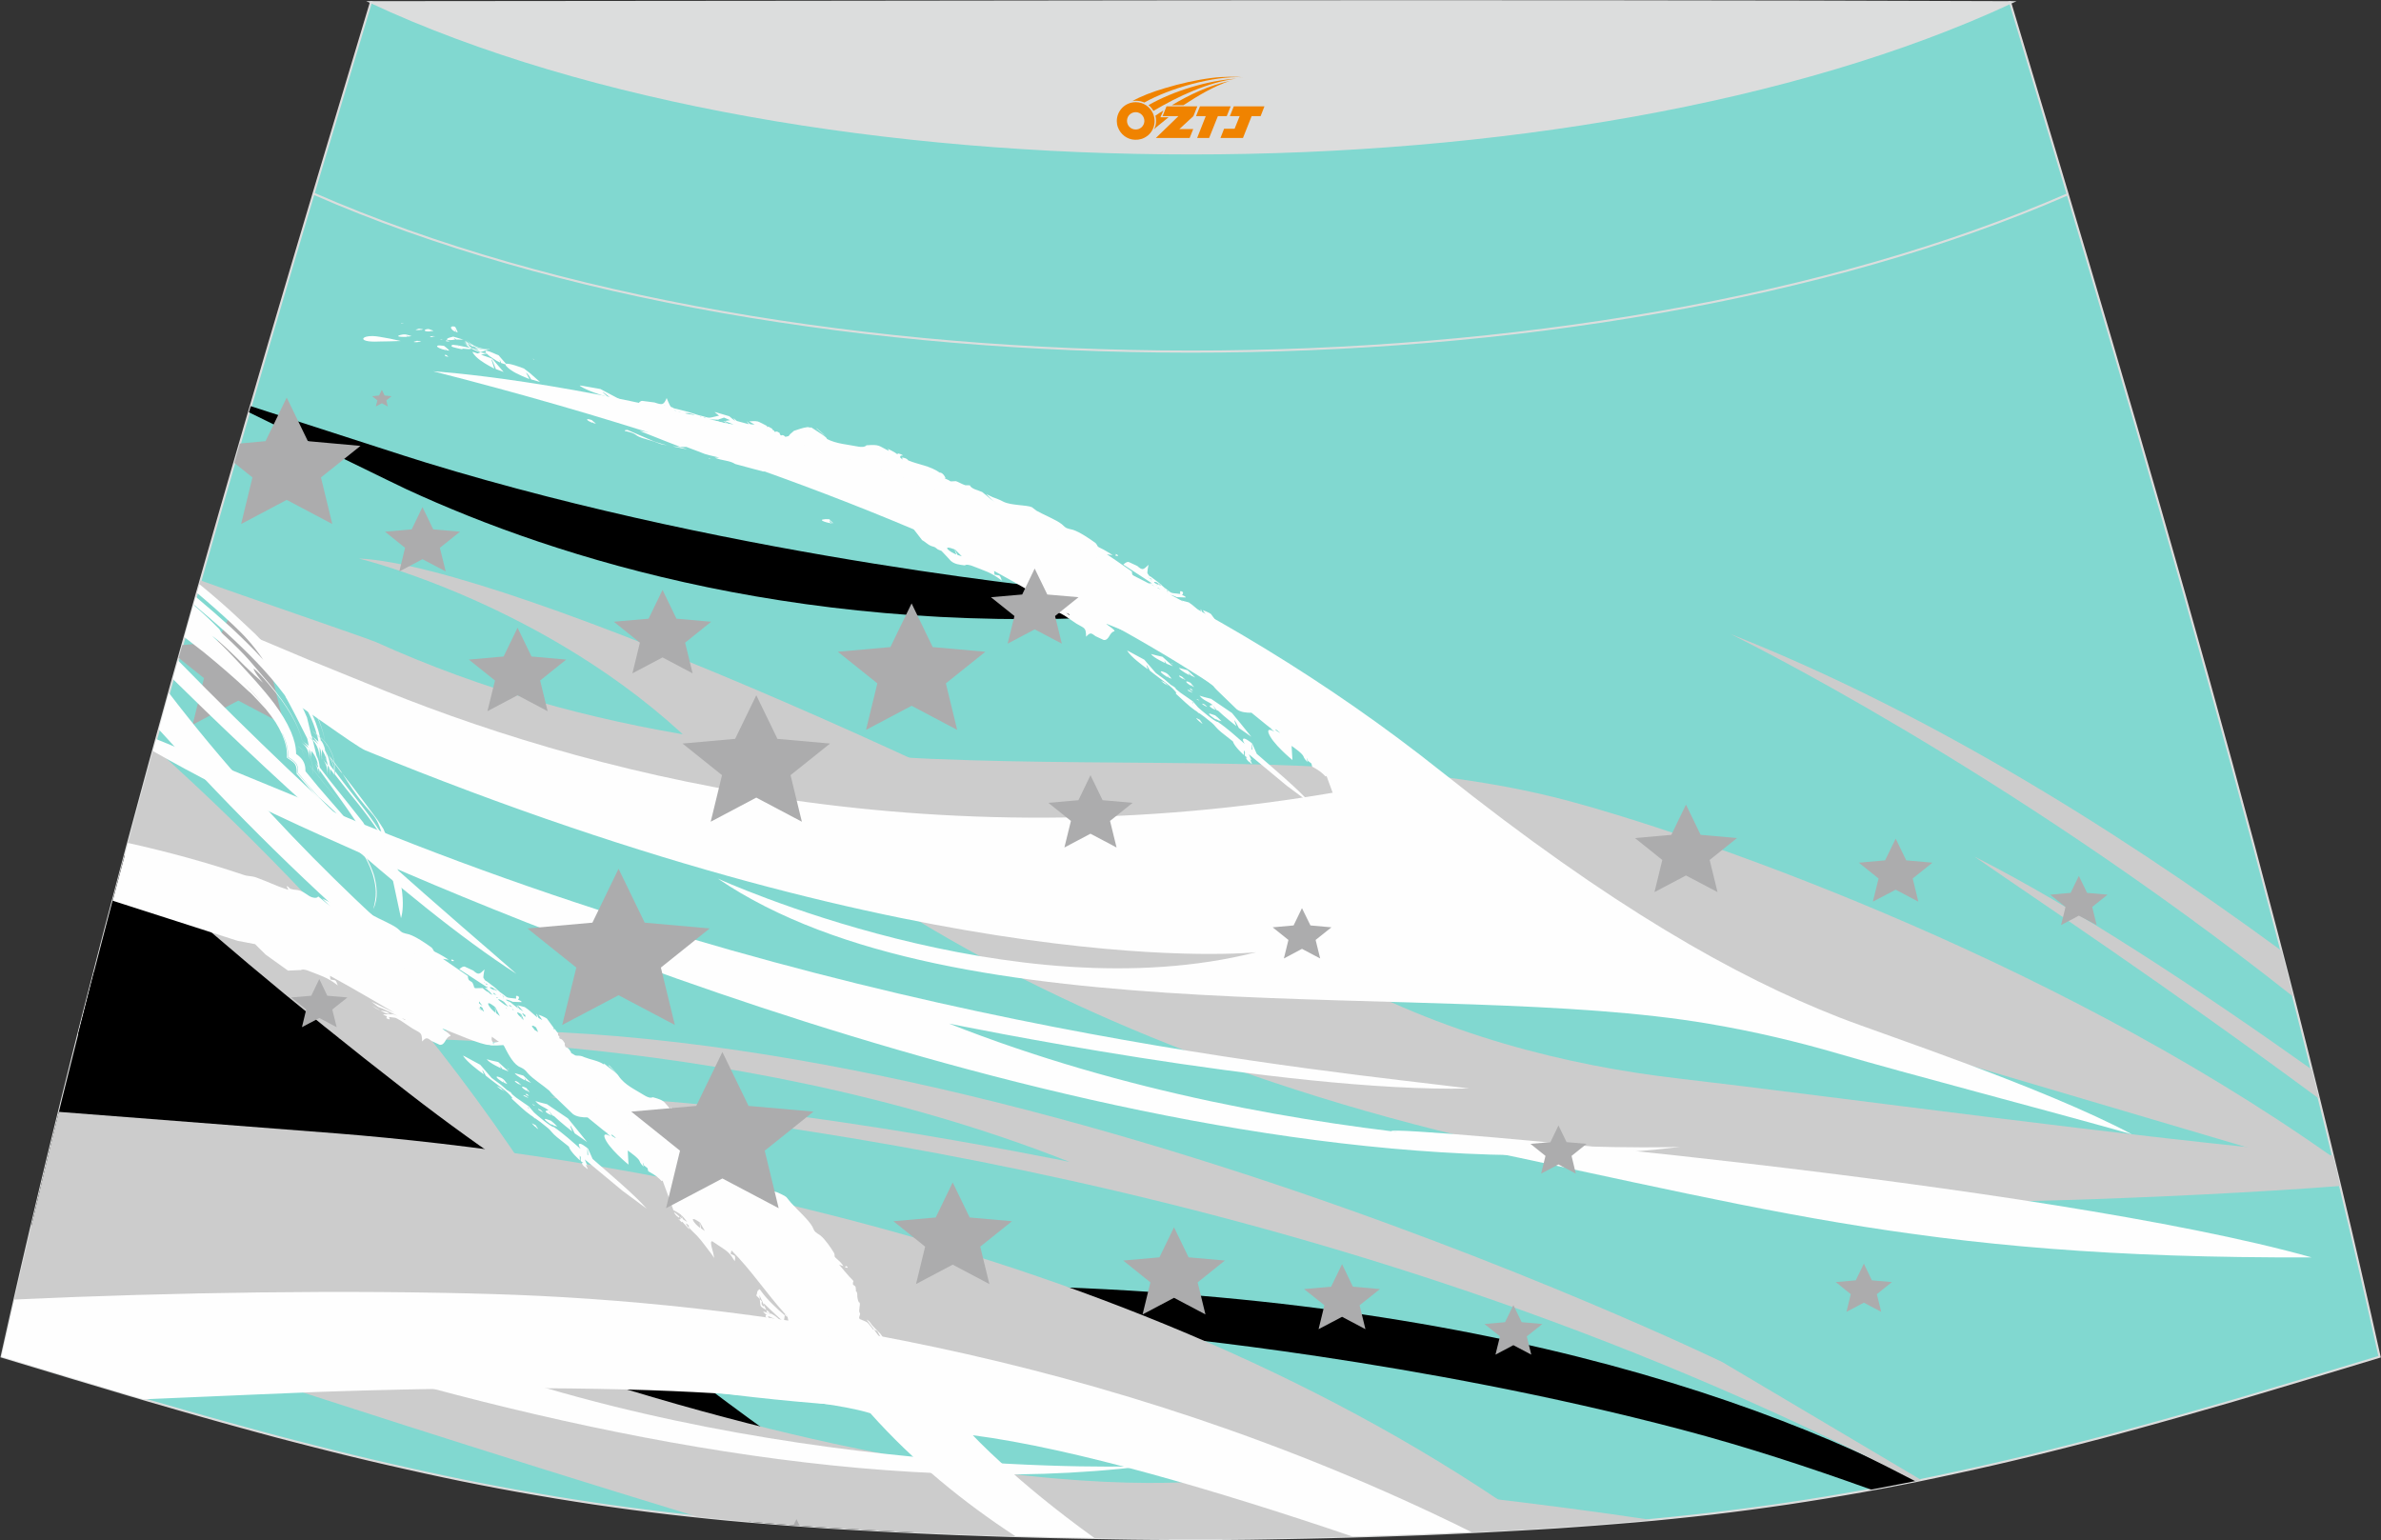
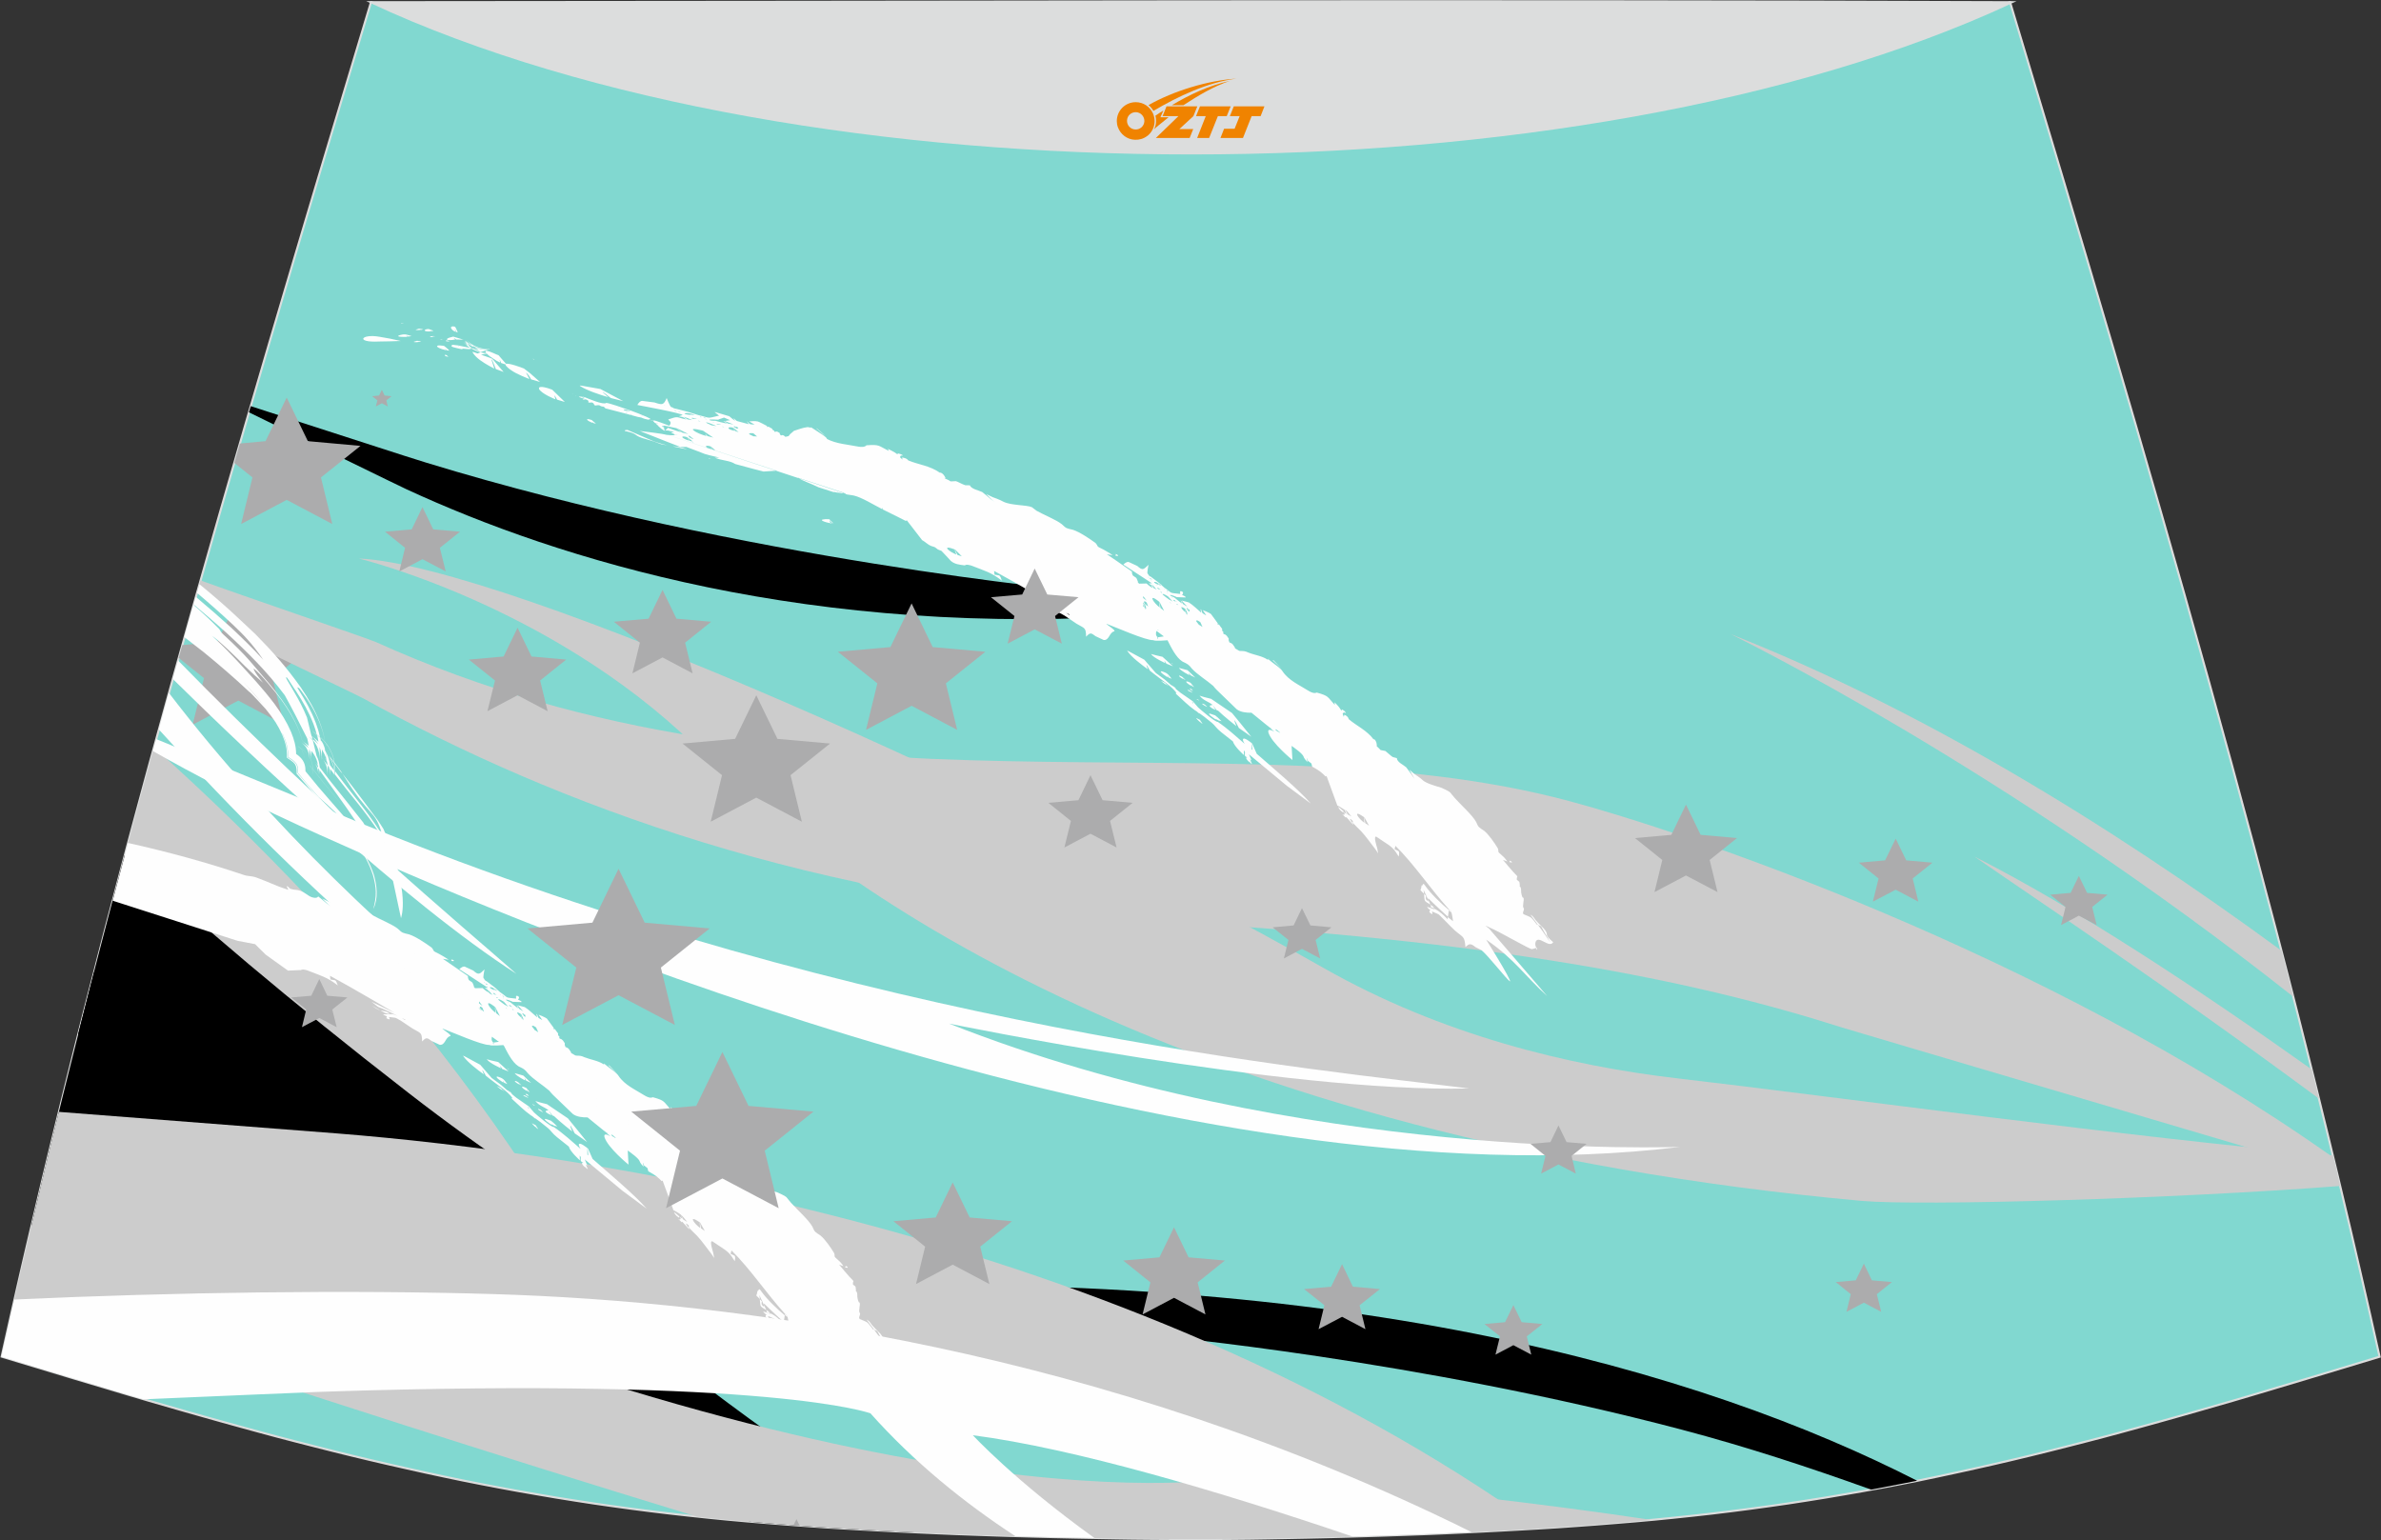
<svg xmlns="http://www.w3.org/2000/svg" version="1.1" id="图层_1" x="0px" y="0px" width="387.08px" height="250.4px" viewBox="0 0 387.08 250.4" enable-background="new 0 0 387.08 250.4" xml:space="preserve">
  <rect x="0" y="0" width="387.08" height="250.4" fill="#333333" stroke="none" />
  <g>
    <path fill="#81D8D0" stroke="#DCDDDD" stroke-width="0.341" stroke-miterlimit="22.926" d="M193.55,250.19L193.55,250.19h-3.16   l-3.16-0.02l-3.16-0.03l-3.16-0.05l-3.16-0.06l-3.16-0.06l-3.16-0.07l-3.16-0.08l-3.16-0.09l-3.16-0.1l-3.16-0.11l-3.11-0.11   l-3.11-0.13l-3.11-0.14l-3.11-0.15l-3.11-0.16l-3.11-0.17l-3.11-0.18l-3.11-0.19l-3.11-0.22l-3.14-0.23l-3.14-0.25l-3.13-0.26   l-3.13-0.28l-3.13-0.31l-3.13-0.33l-3.13-0.35l-3.13-0.38l-3.11-0.4l-3.07-0.42l-3.06-0.44l-3.06-0.47l-3.06-0.49l-3.05-0.52   l-3.05-0.53l-3.05-0.56l-3.03-0.58l-3.03-0.6l-3.02-0.63l-3.02-0.65l-3.01-0.67l-3.01-0.68l-3.01-0.7l-3.01-0.72l-3-0.74   l-3.01-0.76l-3.01-0.77l-3-0.78l-3-0.81l-3-0.82l-3-0.83l-2.99-0.84l-2.99-0.85l-2.99-0.86l-2.99-0.86l-2.98-0.88l-2.98-0.89   l-2.98-0.89l-2.98-0.89l-2.98-0.9l-2.98-0.9l-2.98-0.9l-2.98-0.9C16.79,146.09,38.05,74.26,60.31,0.36   c106.77,29.51,159.7,29.51,266.47,0c22.25,73.91,43.52,145.73,60.07,220.21l-2.98,0.9l-2.98,0.9l-2.98,0.9l-2.98,0.9l-2.98,0.89   l-2.98,0.89l-2.98,0.89l-2.98,0.88l-2.99,0.86l-2.99,0.86l-2.99,0.85l-2.99,0.84l-3,0.83l-3,0.82l-3,0.81l-3,0.78l-3.01,0.77   l-3.01,0.76l-3,0.74l-3,0.72l-3.01,0.7l-3.01,0.68L318,239.4l-3.02,0.65l-3.02,0.63l-3.03,0.6l-3.03,0.58l-3.05,0.56l-3.05,0.53   l-3.05,0.52l-3.06,0.49l-3.06,0.47l-3.06,0.44l-3.07,0.42l-3.11,0.4l-3.11,0.38l-3.13,0.35l-3.13,0.33l-3.13,0.31l-3.13,0.28   l-3.14,0.26l-3.14,0.25l-3.14,0.23l-3.11,0.22l-3.11,0.19l-3.11,0.18l-3.11,0.17l-3.11,0.16l-3.11,0.15l-3.11,0.14l-3.11,0.13   l-3.11,0.11l-3.16,0.11l-3.16,0.1l-3.16,0.09l-3.16,0.08l-3.16,0.07l-3.16,0.06l-3.16,0.06l-3.16,0.05l-3.16,0.03l-3.16,0.02   L193.55,250.19L193.55,250.19L193.55,250.19z" />
    <g>
      <polygon fill="#ACACAD" points="42.18,104.36 50.74,105.12 44.31,110.25 46.16,117.82 38.74,113.9 31.32,117.82 33.16,110.25     29.05,106.96 29.64,104.87 35.3,104.36 38.74,97.26   " />
      <path fill="#CCCCCC" d="M110.34,241.6c0.67,0.36,1.35,0.73,2.06,1.1C94.16,193,59.01,152,25.03,121.49    c-1.86,6.8-3.69,13.59-5.5,20.39C68.92,181.51,100.01,225.72,110.34,241.6z" />
      <path d="M84.84,190.98c-6.13-4.11-12.27-8.52-18.4-13.28c-19.59-15.18-34.45-27.89-46.18-38.67c-2.58,9.67-5.1,19.37-7.56,29.08    c6.82,1.86,13.57,3.83,19.8,8.87c4.1,3.32,14.84,10.88,29.86,20.09L84.84,190.98z" />
      <path d="M311.67,240.73c-34.46-17.58-94.01-35.77-189.32-31.09l65.49,7.51c0,0,42.53,3.9,85.7,15.31    c10.58,2.8,20.69,6.13,30.65,9.71l1.7-0.32l3.03-0.58L311.67,240.73z" />
      <path d="M148.95,249.13c-37.51-23.66-72.46-54.18-79.09-62.65c-10.64-13.59-31.2-22.47-54.56-28.46    c-3.53,13.72-6.94,27.48-10.21,41.31c22.21,3.61,42.99,7.01,44.04,7.26c19.78,4.66,48.61,15.97,71.92,39.97    c0.27,0.27,0.55,0.55,0.81,0.82l2.58,0.22l3.14,0.25l3.14,0.23l3.11,0.22l3.11,0.19l3.11,0.18l3.11,0.17l3.11,0.16L148.95,249.13z    " />
-       <path fill="#CCCCCC" d="M312.32,240.6l-32.3-19.15c0,0-132.17-64.03-225.05-52.59c0,0,61.92-2.5,118.89,20.03    c0,0-54.58-11.26-84.55-10.55c26.98,3.43,124.72,11.95,222.04,62.45l0.64-0.13L312.32,240.6z" />
      <path d="M40.47,67.03c8.96,4.4,24.15,11.84,25.61,12.51c24.42,11.29,65.78,24.41,121.07,20.37l-11.12-3.76    c0,0-54.86-5.06-106.66-20.91c-1.9-0.58-5.1-1.61-7.84-2.5c-2.73-0.89-8.83-2.86-20.77-6.71L40.47,67.03z" />
      <path fill="#CCCCCC" d="M375.82,173.87c-18.41-13.08-38.6-26.41-54.81-34.6c10.74,7.46,30.66,20.62,55.98,39.34    C376.6,177.04,376.22,175.45,375.82,173.87L375.82,173.87z M370.9,154.56c0.65,2.49,1.3,4.99,1.93,7.49    c-47.54-37.62-91.52-58.98-91.52-58.98C311.59,115.02,342,133.37,370.9,154.56z" />
      <path fill="#CCCCCC" d="M379.25,187.83c-32.34-2.83-81.65-9.64-106.34-12.49c-17.92-2.07-38.58-7.08-57.78-18    C166.73,129.8,82.61,91.98,58.38,90.8v0.01c1.23,0.31,33.28,8.39,56.71,32.54c20.34,20.96,77.26,61.84,187.53,71.88    c9.54,0.86,50.82-0.34,77.81-2.42C380.05,191.14,379.65,189.48,379.25,187.83z" />
      <path fill="#CCCCCC" d="M379.34,188.2c-47.59-33.7-106.03-53.1-124.24-57.97c-54.46-14.56-123.87,5.89-193.94-25.83    c-1.28-0.58-22.2-7.72-28.56-10.04l-0.47,1.63c3.19,3.14,11.1,7.27,10.76,9.67c1.27,0.73,15.06,7.26,16.37,7.99    c30.87,17.04,73.64,33.12,127.4,36.05c56.78,3.1,88.71,9.68,112.78,17.34c1.17,0.38,62.17,18.38,80.54,23.83L379.34,188.2z" />
      <path fill="#CCCCCC" d="M250.34,248.48c-68.24-48.85-156.87-61.12-195.36-64.2c-1.56-0.13-22.02-1.72-45.42-3.52    c-2.99,12.15-5.86,24.36-8.62,36.63l43.51-4.27c77.31-6.83,147.98,16.91,190.83,36.13l2.4-0.1l3.11-0.15l3.11-0.16l3.11-0.17    l3.11-0.18L250.34,248.48z" />
      <path fill="#CCCCCC" d="M268.46,247.1c-17.43-2.61-38.71-5.14-64.64-7.32c0,0-46.74,11.51-157.34-33.77l-5.55,14.54    c-0.11,1.01-0.23,2.01-0.33,3.02c5.17,1.69,37.37,12.22,72.79,23.02l1.66,0.17l3.13,0.31l3.13,0.28l3.13,0.26l3.14,0.25l3.14,0.23    l3.11,0.22l3.11,0.19l3.11,0.18l3.11,0.17l3.11,0.16l3.11,0.15l3.11,0.14l3.11,0.13l3.11,0.11l3.16,0.11l3.16,0.1l3.16,0.09    l3.16,0.08l3.16,0.07l3.16,0.06l3.16,0.06l3.16,0.05l3.16,0.03l3.16,0.02h3.16l0,0l0,0h3.16l3.16-0.02l3.16-0.03l3.16-0.05    l3.16-0.06l3.16-0.06l3.16-0.07l3.16-0.08l3.16-0.09l3.16-0.1l3.16-0.11l3.11-0.11l3.11-0.13l3.11-0.14l3.11-0.15l3.11-0.16    l3.11-0.17l3.11-0.18l3.11-0.19l3.11-0.22l3.14-0.23l3.14-0.25l3.14-0.26L268.46,247.1z" />
-       <path fill="#FEFEFE" d="M15.85,215.55l-3.4,5.05c2.67,0.86,34.24-1.72,37-0.86c42.71,13.13,93.85,23.88,136.65,18.61    c0,0-61.92,2.5-118.87-20.04c0,0,54.58,11.26,84.55,10.55c-15.21-1.88-53.49-4.93-99.85-16.98l-2.42-0.63L15.85,215.55z" />
      <path fill="#FEFEFE" d="M177.94,250.05c-12.99-9.33-19.78-16.72-19.78-16.72c16.5,2.15,39.94,9.08,61.7,16.46l2.14-0.06l3.16-0.1    l3.16-0.11l3.11-0.11l3.11-0.13l3.11-0.14l1.57-0.07c-60.04-29.74-119.39-37.5-159.07-38.69c-23.25-0.7-51.93-0.31-77.83,0.89    c-0.7,3.09-1.4,6.18-2.09,9.29l2.98,0.9l2.98,0.9l2.98,0.9l2.98,0.9l2.98,0.89l2.98,0.89l2.98,0.89l2.24,0.66    c12.1-0.52,26.78-1.15,29.14-1.23c73.13-2.41,89.04,3.51,89.04,3.51c7.07,7.93,15.24,14.54,23.56,19.97h0.02l3.16,0.09l3.16,0.08    l3.16,0.07l3.16,0.06L177.94,250.05z" />
      <path fill="#FEFEFE" d="M85.44,177.89c0.06,0.1,0.38,0.24,0.38,0.24c-0.05-0.14-0.01-0.05,0.02,0.02    c0.05,0.02,0.15,0.06,0.15,0.06c-0.07-0.09-0.22-0.3-0.22-0.3C85.7,177.9,85.45,177.78,85.44,177.89L85.44,177.89L85.44,177.89z     M18.32,146.43c0.83-3.13,1.66-6.26,2.49-9.39c6.44,1.44,12.76,3.15,18.9,5.23c0.52,0.18,1.3,0.15,1.83,0.34    c2.4,0.88,3.01,1.3,5.25,2.03c0.27,0.09-0.39-0.64-0.11-0.56c0.25,0.08,0.34,0.35,0.58,0.43c0.69,0.23,0.9,0.08,1.5,0.28    c0.85,0.3,1.33,0.88,1.93,1.07c0.92,0.3,1.01-0.15,1.06-0.11c0,0,0.95,0.76,1.41,1.16c0,0,0.38,0.28,0.56,0.43    c-0.5-0.4-0.86-0.83-1.33-1.26c0,0,0.7,0.34,1.05,0.51c0,0,1.22,0.42,1.76,0.74c1.27,0.64,3.75,0.5,4.64,0.9l0.74,0.57    c1.14,0.65,3.21,1.47,4.1,2.19c0.76,0.73,0.75,0.65,1.84,0.92c1.1,0.36,2.69,1.45,3.65,2.14c0.6,0.72-0.07,0.4,1.25,1.05    c0,0,1.06,0.59,1.53,0.93c0,0-0.64-0.1-0.95-0.15c0,0,2.73,1.86,4.08,2.81c-0.03,0.2,0.03,0.44,0.13,0.63    c0.52,0.44,0.53,0.11,0.86,1.07c-0.03-0.01-0.16-0.05,0.09,0.17c0.03,0.02,0.02,0.07,0.06,0.1c0,0,0.83-0.02,1.24-0.03    c0.26,0.27,0.67,0.56,1,0.75c-0.07-0.13-0.27-0.52-0.25-0.52c-0.11-0.08-0.24-0.16-0.4-0.24c0,0,0.36-0.03,0.53-0.02l-4.66-3.03    c-0.02,0,0.52-0.53,0.88-0.42c0,0,0.92,0.42,1.38,0.64c0.89,0.8,1.02,0.58,1.83-0.19c-0.02,0.09-0.26,1.24-0.16,1.43    c0,0,0.14,0.14,0.2,0.2c-0.08-0.02-0.22-0.07,0.26,0.31c0,0-0.02-0.07-0.06-0.09l0.11,0.08c0,0,0.83,0.63,1.24,0.94    c-0.02-0.01-0.07-0.02,0.09,0.07c0,0,0.57,0.51,0.85,0.76c1.48,1.01,0.61,0.83,2.61,1.05c0,0-0.01-0.26-0.02-0.4    c0.01-0.14,0.84,0,0.32,0.57c0,0,0.65,0.22,0.58,0.4c0,0-0.92-0.02-1.39-0.05c0,0,0.03,0.02,0.06,0.05    c-0.1-0.06-0.34-0.17-0.59-0.26l-0.02-0.01c-0.25-0.09-0.49-0.16-0.59-0.11c-0.07,0.05,0.58,0.36,0.7,0.39c0,0,0.83,0.7,1.27,1    c0,0-0.17-0.35-0.25-0.53c0.19,0.07,0.23,0.39,0.43,0.61c0,0,0.44,0.27,0.67,0.42c0,0-0.61-0.67-0.92-1c0,0,0.76,0.19,1.15,0.3    c0.63,0.38,1.43,1.17,2.01,1.66c0,0-0.05-0.35-0.1-0.52c0.05-0.01,0.05-0.01,0.09,0.01c0.22,0.73,0.16,0.57,0.85,0.95    c0,0-0.4-0.57-0.59-0.86c-0.01-0.01,1,0.35,1.36,0.65c0,0,0.74,0.99,1.09,1.49c0,0-0.02,0.14-0.03,0.19c0,0,0.16,0.02,0.24,0.02    c0,0,0.31,0.48,0.5,0.68c0.01,0.33-0.07,0.28,0.22,0.51c-0.03,0.14-0.07,0.3,0.1,0.36c0.43,0.09,0.57,0.44,0.78,0.76    c-0.07,0.19,0.03,0.42,0.11,0.6c0.55,0.14,0.65,0.49,0.92,0.88c-0.03,0-0.15-0.02,0.11,0.15c0.31,0.14,0.51,0.38,0.77,0.36    c0.55,0.01,0.76,0.02,1.25,0.25c1.02,0.41,2.23,0.55,3.13,1.15c0,0,0.1-0.02,0.15-0.05c0,0,1.06,0.85,1.61,1.25    c0.25,0.24,0.52,0.41,0.68,0.69c1.02,1.52,2.72,2.23,4.31,3.23c0.35,0.2,0.85,0.44,1.26,0.24c2.03,0.56,1.68,0.66,2.94,2.03    c0,0-0.03-0.3-0.05-0.44c0.5,0.5,0.76,0.75,1.1,1.35c0,0,0.09-0.11,0.13-0.17c0.25,0.11,0.55,0.34,0.61,0.59    c0,0-0.23-0.08-0.33-0.13c0,0-0.14,0.15-0.19,0.23c0,0,0.13,0.34,0.18,0.5c0,0,0.08-0.24,0.13-0.35c0.38,0.19,0.59,0.35,0.72,0.74    c1.26,1.08,2.94,1.8,4.02,3.27c0,0,0.06-0.02,0.09-0.03c0.36,0.27,0.42,0.67,0.44,1.07c-0.03-0.01-0.13-0.08,0.05,0.15    c0.9,0.75,0.09,0.43,1.34,0.7c0-0.01,1.02,0.9,1.19,0.98c0,0,0.44,0.13,0.67,0.18c0.05,0.68,1.03,1.05,1.51,1.48    c0,0,0.69,0.88,0.98,1.36l0.4,0.52l-0.84-1.48c0,0,0.55,0.47,0.81,0.7c0,0,1.02,0.65,1.43,1.06c0.57,0.51,2.14,0.93,2.91,1.16    c0.33,0.15,1.22,0.53,1.47,0.77c0.01-0.01,0.75,0.91,0.75,0.91c0.94,1.07,2.85,2.75,3.48,3.89c0.4,0.93,0.42,0.84,1.31,1.44    c0.78,0.63,1.72,2.02,2.24,2.88c0.19,0.69-0.22,0.35,0.63,1.11c0.34,0.27,0.65,0.64,0.86,1c0,0-0.47-0.17-0.7-0.26    c0,0,1.49,1.83,2.34,2.67c-0.08,0.17-0.09,0.38-0.09,0.56c0.38,0.38,0.44,0.09,0.5,0.97c-0.03-0.01-0.13-0.05,0.03,0.14    c0.22,0.19,0.18,0.68,0.19,0.94c0.03,0.17,0.11,0.68,0.26,0.86c0-0.01,0.03,0,0.08,0.01l0.02,0.02c0.02,0,0.03,0,0.05,0.01h-0.05    c0.19,0.28-0.23,1.35,0.02,1.65c0.26,0.25-0.31,0.77,0.01,1.02c1.42,0.64,1.02,0.22,2.17,1.7c0,0,0.11,0.01,0.16,0.03    c0,0,1.05,1.42,1.52,2.16l0.5,0.69c-0.03-0.06-0.7-1.23-1.05-1.81c-0.61-1.09-0.25-0.68-0.97-1.05c0,0-0.81-1.1-1.23-1.64    c-0.01-0.01,0.4,0.23,0.49,0.36c0.53,0.81,1.1,1.25,1.75,1.93c0.98,1.16-0.25,0.69,1.48,2.17c-0.66,1.07-2.38-1.23-2.86-0.06    c-0.09,0.32-0.09,0.73,0.17,0.98c0.09,0.11,0.08,0.23,0.03,0.35c0,0-0.09-0.23-0.14-0.33c0,0-0.44,0.14-0.66,0.19    c-0.55-0.06-5.35-2.89-6.82-3.48c0,0-0.66-0.33-0.76-0.35c0,0,0.58,0.49,0.63,0.51l9.42,10.93c-3.49-3.15-5.36-6.08-9.92-9.18    c-0.11-0.17,4.1,6.52,3.89,6.81c-0.68-0.48-3.38-4.02-4.63-5.08c0,0-0.66-0.36-1.01-0.52l-0.19-0.16    c-0.66-0.45-0.84-0.38-1.43,0.15c-0.15-1.82-0.33-1.49-1.72-2.69c0,0-1.3-1.25-1.91-1.9c-1.05-0.99-0.31-0.51-1.82-1.2    c0.06,0.25,0.23,0.64-0.22,0.3c-0.32-0.31-0.19-0.18-0.14-0.42c0,0,0.07-0.05,0.11-0.08c0.01,0.01-0.52-0.36-0.52-0.55    c0,0,0.78,0.28,1.17,0.42c0,0-0.02-0.08-0.03-0.11c0.86,0.36,1.57,1.08,2.19,1.72c0,0,0.01-0.24,0.01-0.36    c0,0,0.57,0.45,0.86,0.67c0,0-0.13-0.97-0.26-1.43c0,0-0.3-0.23-0.44-0.33c0.14-0.3,0.31,0.11,0.42,0.25    c-0.07-0.16-0.15-0.38-0.36-0.39c-3.03-3.33-5.64-7.31-8.73-10.35c0,0-0.09,0.36-0.15,0.55c0,0,0.42,0.19,0.64,0.3    c0.18,0.19,0.08,0.65,0.03,0.89c-0.74-1.24-1.13-1.59-2.39-2.39c-0.41-0.26-0.8-0.52-1.19-0.8c-0.63-0.34,0.05,1.68,0.09,1.84    c0,0,0.13,0.74,0.15,0.84c-0.13-0.2-0.26-0.4-0.4-0.6c-0.67-0.86-1.64-2.23-2.36-2.99c0,0-1.3-1.25-1.38-1.42    c0,0,0.02-0.18,0.03-0.26c0,0-0.17-0.15-0.26-0.23c0.01-0.09-0.02-0.09-0.03-0.02c-0.07-0.06-0.3-0.26-0.01,0.34    c0,0,0-0.23,0.01-0.34c0,0,0.03,0.26,0.05,0.39c0.24,0.15,0.24,0.24,0.3,0.49c0,0-0.76-0.84-1.14-1.27c0,0-0.05,0.08-0.07,0.11    c0,0-0.39-0.38-0.58-0.56c0,0,0.18,0.08,0.27,0.13c0,0,0.09-0.11,0.14-0.17c0,0-0.11-0.22-0.17-0.32c0,0,0.28,0.24,0.45,0.34    c-0.07-0.15-0.24-0.59-0.26-0.67c-0.18-0.14-0.44-0.3-0.91-0.58c0,0-0.2-0.1-0.3-0.15c0,0-1.17-3.21-1.76-4.81    c0,0-0.1,0.07-0.15,0.09c-0.15-0.14-0.28-0.28-0.42-0.42c-0.72-0.65-1.05-0.73-1.76-1.19c0,0-0.08-0.34-0.13-0.51    c0,0-0.4-0.31-0.59-0.45c-0.02-0.28-0.05-0.73-0.1-0.09c0,0,0.03,0.23,0.06,0.33c-0.19-0.2-0.59-0.65-0.64-0.9    c-0.16-0.49-1.47-1.41-1.94-1.75c0,0,0.09,1.52,0.13,2.3c0.01,0.01-3.38-2.75-3.91-4.47c-0.17-0.75,0.57-0.34,0.97-0.14    l-0.73-0.63c0.02,0.01,0.15,0.1,0.22,0.14l0.06,0.05c-0.03-0.08-0.11-0.33-0.08-0.07c0,0-0.42-0.32-0.63-0.48l0.02,0.02l-2.58-2.1    c-0.81,0.02-1.77-0.08-2.4-0.56c0,0-2.15-2.08-3.23-3.11c-0.19-0.2-0.41-0.44-0.59-0.67c-1.02-0.89-2.63-1.88-3.47-2.81    c-0.53-0.69-0.7-0.75-1.53-1.15c-1.07-0.67-1.88-2.39-2.43-3.46c-0.13,0.01-2.03,0.18-2.33-0.02c-1.13,0.09-6.18-2.14-7.62-2.67    c0,0.14,1.65,1.1,1.27,1.24c-0.8,0.17-0.78,1.5-1.7,1.41c0,0-0.88-0.41-1.31-0.61c-0.76-0.57-0.88-0.65-1.56,0.07    c-0.02-1.53-0.22-1.32-1.56-2.11c0,0-1.27-0.86-1.92-1.28c-1.11-0.6-0.45-0.4-1.92-0.59c0.1,0.23,0.34,0.5-0.15,0.32    c-0.35-0.16-0.2-0.11-0.23-0.33c0,0,0.06-0.07,0.09-0.1c0.02,0.01-0.59-0.19-0.64-0.34c0,0,0.82,0.02,1.23,0.02    c0,0-0.06-0.03-0.09-0.06c-0.75-0.05-0.98-0.22-1.58-0.59c-0.36-0.09-0.6-0.26-0.92-0.43l-0.43-0.3l1.35,0.74    c0.74,0.15,1.02,0.1,1.58,0.59c0.64,0.01,0.64,0.08,1.24,0.31c-0.92-0.43-2.38-1.19-3.28-1.53c0,0-0.66-0.52-0.99-0.78    c0,0,2.55,1.22,3.82,1.84c0,0-6.98-4.13-10.57-6.06c0,0,0.05,0.4,0.07,0.6c0,0,0.5,0.08,0.75,0.13c0.26,0.16,0.32,0.59,0.45,0.84    c-1.81-1.4-2.73-1.56-4.85-2.41c-0.26-0.09-0.92-0.3-1.17-0.07l-0.06-0.02l0,0l-2.02,0.09l-3.63-2.6l-1.72-1.7l-2.86-0.55    L18.32,146.43L18.32,146.43z M84.44,176.28c0.11,0.06,0.34,0.17,0.34,0.17c-0.17-0.17-0.52-0.49-0.52-0.49    c-0.66-0.44-0.88-0.2,0.13,0.33C84.28,176,84.39,176.21,84.44,176.28L84.44,176.28L84.44,176.28z M82.45,173.65    c0.02,0.08,0.18,0.16,0.24,0.2v-0.05L82.45,173.65L82.45,173.65L82.45,173.65z M82.68,173.81L82.68,173.81l0.15,0.1    c0,0-0.08-0.06-0.11-0.09C82.71,173.8,82.67,173.72,82.68,173.81L82.68,173.81z M84.87,176.75c0.14,0.28,0.83,0.63,0.83,0.63    c-0.07-0.4,0.03-0.11,0.08,0.01c0.13,0.07,0.36,0.18,0.36,0.18c-0.19-0.23-0.57-0.69-0.57-0.69    C85.49,176.85,84.81,176.49,84.87,176.75L84.87,176.75L84.87,176.75z M83.7,174.5L83.7,174.5c0.32,0.48,1.7,1.16,1.67,1.15    c-0.22-0.64,0.03-0.19,0.17,0.03c0.27,0.13,0.8,0.38,0.8,0.38c-0.42-0.4-1.26-1.2-1.26-1.2C83.66,174.49,83.65,174.42,83.7,174.5    L83.7,174.5z M94.62,189.12c0.01-0.13,0.11-0.1,0.23-0.05l-0.4-0.28c-0.17-0.4,0.15-0.57-0.2-0.92c0,0,0,0.5,0.02,0.76    c0,0-1.56-1.36-1.8-2.23l-1.9-1.51c-0.78-0.61-1.05-1.15-1.5-1.5l-1.16-0.93l0.05,0.03L87,181.8c0,0,0.02,0.02,0,0.05l-0.47-0.39    l0,0l0,0c-0.02-0.01-0.15-0.09-0.22-0.13c-1.14-0.81-1.98-1.69-3-2.6c-0.01-0.01-0.17-0.14-0.1-0.15    c-0.05-0.15,0.02-0.03,0.09-0.09c-0.88-1.18-2.43-2.09-3.64-3.07c0,0-0.44-0.35-0.67-0.53c-0.05-0.09-1.02-1.89-0.33-0.22    c-1.06-0.77-2.64-1.95-3.34-2.97c-0.09-0.18-0.07-0.11,2.75,1.4c0,0,1.25,1.43,1.86,2.15l1.47,1.08c0.11,0.1,0.73,0.61,1.02,0.89    l0.31,0.16l0.06,0.14c0,0,0.06,0.05,0.09,0.07c-0.02-0.02-0.07-0.13-0.11-0.19c0.18,0.09,0.17,0.11,0.5,0.45    c0,0-0.11-0.06-0.17-0.08c0,0,0.57,0.47,0.85,0.7c0,0,1.35,0.93,2.02,1.4c0,0,0.57,0.67,0.85,0.99c0.35,0.33,2.77,2.41,3.21,2.36    c1.49,1,3.01,2.39,4.36,3.56c-0.14-0.22-0.24-0.4-0.3-0.65c0.03-0.61,1.31,0.44,1.51,0.61c0,0,0.5,1.11,0.74,1.67    c2.36,2.09,6.86,5.83,8.79,8.09c0,0-2.63-1.94-3.93-2.91c0,0-4.09-3.39-6.14-5.1c0,0,0.28,0.67,0.43,1l-0.36-0.25l0.11,0.1    c0,0,0.23,0.5,0.33,0.75c0,0-0.22-0.15-0.33-0.23c-0.01-0.15-0.02-0.4-0.06-0.05C95.2,189.84,94.65,189.44,94.62,189.12    L94.62,189.12L94.62,189.12z M88.03,180.72c0.09,0.03,0.25,0.1,0.25,0.1c-0.13-0.13-0.38-0.38-0.38-0.38    c-0.56-0.32-0.6-0.09,0.1,0.25C87.92,180.53,87.98,180.63,88.03,180.72L88.03,180.72L88.03,180.72z M95.49,186.71v1    c0,0,0.09,0.08,0.14,0.11C95.62,187.6,95.57,186.93,95.49,186.71L95.49,186.71L95.49,186.71z M85.82,179.97l0.07,0.19    c0,0,0.11,0.09,0.16,0.14C86.03,180.26,85.8,179.8,85.82,179.97L85.82,179.97L85.82,179.97z M82.7,177.35l0.02,0.05l0.02,0.01    C82.72,177.38,82.7,177.36,82.7,177.35L82.7,177.35L82.7,177.35z M81.38,176.36L81.38,176.36L81.38,176.36L81.38,176.36    L81.38,176.36L81.38,176.36z M81.38,176.35L81.38,176.35l-0.02-0.01l0,0l0,0L81.38,176.35L81.38,176.35L81.38,176.35z     M87.95,182.52L87.95,182.52L87.95,182.52L87.95,182.52L87.95,182.52L87.95,182.52z M81.17,175.12c-0.08-0.02-0.23-0.08-0.23-0.08    c-0.8-0.1,0.94,1,0.9,0.95c-0.08-0.49,0.05-0.15,0.11,0.03c0.18,0.08,0.53,0.22,0.53,0.22C82.01,175.68,81.98,175.4,81.17,175.12    L81.17,175.12L81.17,175.12z M79.16,172.24L79.16,172.24c0.43,0.61,2.33,1.45,2.28,1.44c-0.3-0.73-0.01-0.24,0.2,0.1    c0.35,0.14,1.05,0.41,1.05,0.41c-0.56-0.51-1.69-1.53-1.69-1.53C79.12,172.27,79.12,172.14,79.16,172.24L79.16,172.24z     M86.49,182.64c0.14,0.24,0.66,0.67,0.64,0.66c-0.05-0.28,0.01-0.09,0.06,0.05c0.11,0.08,0.33,0.23,0.33,0.23    c-0.15-0.22-0.44-0.65-0.44-0.65C86.48,182.62,86.48,182.6,86.49,182.64L86.49,182.64L86.49,182.64z M88.8,179.52l0.01,0.06    c0,0,0.03-0.03,0.06-0.01C88.86,179.55,88.8,179.46,88.8,179.52L88.8,179.52L88.8,179.52z M95.45,185.67    c-1.03-1.3-3.13-3.86-3.13-3.86c-1.14-0.77-3.4-2.3-3.4-2.3c-1.9-0.45-1.9-0.57-1.85-0.48c0.6,0.77,1.48,0.94,2.1,1.48    c-1.11,0.08,0.06,0.61,0.49,0.81c-0.13-0.23-0.36-0.56-0.47-0.78c0.22,0.27,0.64,0.82,0.64,0.82c0.08,0.02,0.23,0.08,0.23,0.08    c0.92,0.9,2.96,2.51,2.96,2.51c-0.85-2.25,0.35,0.18,0.41,0.3C94.11,184.7,95.45,185.67,95.45,185.67L95.45,185.67L95.45,185.67z     M80.8,176.6c0.23,0.24,0.83,0.63,0.83,0.63c-0.17-0.27-0.01-0.1,0.08,0.01l0.33,0.22l-0.66-0.59    C80.78,176.58,80.78,176.56,80.8,176.6L80.8,176.6L80.8,176.6z M82.05,177.45L82.05,177.45L82.05,177.45L82.05,177.45    L82.05,177.45z M86.99,179.74c-0.41-0.32-0.66-0.24-0.17-0.03c-0.05-0.1-0.02-0.06,0,0C86.88,179.72,86.99,179.74,86.99,179.74    L86.99,179.74L86.99,179.74z M85.66,178.41c-0.06-0.08-0.11-0.17-0.02-0.02c-0.67-0.24-0.77-0.52-0.13-0.22    c0,0,0.27,0.23,0.41,0.34C85.92,178.51,85.75,178.45,85.66,178.41L85.66,178.41L85.66,178.41z M90.02,182.73l0.16,0.18    C90.11,182.82,89.74,182.21,90.02,182.73L90.02,182.73L90.02,182.73z M89.49,182.19l0.02,0.18c0,0,0.03-0.03,0.06-0.01    C89.56,182.34,89.52,182.21,89.49,182.19L89.49,182.19L89.49,182.19z M89.97,182.53c-0.14-0.11-0.41-0.34-0.41-0.34    c-0.26-0.09-0.8-0.27-0.8-0.27c-0.75-0.15,0.93,0.99,0.92,0.94c0-0.05-0.02-0.07-0.05-0.1c0.23,0.13,0.69,0.36,0.69,0.36    c-0.03-0.02-0.11-0.09-0.11-0.09c0.14,0.03,0.4,0.11,0.4,0.11C90.4,182.94,89.97,182.53,89.97,182.53L89.97,182.53L89.97,182.53z     M73.38,156.19L73.38,156.19L73.38,156.19L73.38,156.19L73.38,156.19z M73.36,156.19l-0.13-0.24    C73.27,156.01,73.35,156.17,73.36,156.19L73.36,156.19L73.36,156.19z M73.25,155.96L73.25,155.96L73.25,155.96L73.25,155.96    L73.25,155.96z M61.4,163.64l0.01,0.01l0,0c0.27,0.15,0.81,0.45,0.81,0.45c-0.2-0.15-0.8-0.45-0.81-0.47L61.4,163.64L61.4,163.64    L61.4,163.64z M62.78,164.81L62.78,164.81l-0.06-0.05l0.03,0.02h0.01L62.78,164.81L62.78,164.81z M60.51,163.54L60.51,163.54    L60.51,163.54L60.51,163.54L60.51,163.54z M73.38,156.19c-0.01,0.01-0.03,0.03-0.03,0.03c0.85,0.13,0.32-0.19-0.03-0.3    c0.05,0.02,0.13,0.09,0.13,0.09C73.41,156.08,73.38,156.19,73.38,156.19L73.38,156.19L73.38,156.19z M124.54,213.26    c0.03,0.03,0.14,0.19,0.16,0.11C124.65,213.34,124.54,213.26,124.54,213.26L124.54,213.26L124.54,213.26z M82.86,162.63l0.01,0.02    v-0.01L82.86,162.63L82.86,162.63L82.86,162.63L82.86,162.63z M113.97,199.7c0,0,0.41,0.28,0.61,0.42c0,0-0.5-0.9-0.75-1.34    c0.05,0.03-1.3-0.97-1.18-0.45c0.17,0.48,0.76,1,1.18,1.31C113.79,199.29,113.61,197.77,113.97,199.7L113.97,199.7L113.97,199.7z     M99.89,184.93c0,0,0.17,0.07,0.25,0.1c-0.14-0.15-0.26-0.26-0.38-0.35L99.89,184.93L99.89,184.93L99.89,184.93z M99.76,184.67    c-0.49-0.4-0.58-0.16,0.08,0.23L99.76,184.67L99.76,184.67L99.76,184.67z M98.81,183.8l0.01,0.03    C98.82,183.81,98.81,183.79,98.81,183.8L98.81,183.8L98.81,183.8z M87.11,167.56c0,0,0.27,0.18,0.4,0.26c0,0-0.24-0.52-0.35-0.78    c-0.11-0.08-0.64-0.47-0.67-0.2c-0.08,0.01,0.44,0.56,0.42,0.61C86.91,167.45,87.05,167.53,87.11,167.56L87.11,167.56    L87.11,167.56z M85.03,165.79c0,0,0.06,0.05,0.09,0.07l-0.08-0.22l0.06,0.03c0,0-0.24-0.52-0.36-0.78    c-1.2-0.78-0.48,0.18-0.05,0.51c-0.01-0.2-0.05-1.13,0.06,0.05l0.25,0.16l-0.06,0.06c0,0,0.06,0.05,0.06,0.1v-0.15l0,0    C85.01,165.65,85.03,165.73,85.03,165.79L85.03,165.79L85.03,165.79z M85,165.62l0.03,0.02v-0.01c0,0-0.02-0.01-0.03-0.02    l-0.01,0.01H85v-0.01V165.62L85,165.62L85,165.62z M84.95,165.66C84.79,165.41,84.7,165.78,84.95,165.66L84.95,165.66    L84.95,165.66z M80.24,169.8c0,0,0.07-0.23-0.02-0.3c0,0,0.78-0.13,0.99-0.15c0,0-0.8-0.59-1.19-0.89    c-0.16,0.32-0.15,0.82,0.2,1.03c-0.06,0.01-0.06,0-0.09,0.05C80.14,169.55,80.22,169.72,80.24,169.8L80.24,169.8L80.24,169.8z     M80.26,168.29c-0.05,0.01-0.06,0.01-0.09,0.05c0,0,0.15,0.05,0.23,0.07C80.41,168.4,80.32,168.32,80.26,168.29L80.26,168.29    L80.26,168.29z M85.08,164.79L85.08,164.79L85.08,164.79c-0.07-0.05-0.33-0.25,0.02,0.34C85.11,165.13,85.07,164.9,85.08,164.79    l0.08,0.39c0,0,0.17,0.1,0.26,0.15c-0.02-0.6-0.08-0.19-0.31-0.52C85.11,164.72,85.08,164.71,85.08,164.79L85.08,164.79    L85.08,164.79z M83.5,164.2c0,0,0.06,0.05,0.09,0.07c0,0-0.09-0.11-0.15-0.17c-0.35-0.16-0.11,0.07,0.03,0.13    C83.5,164.29,83.33,163.95,83.5,164.2L83.5,164.2L83.5,164.2z M83.09,163.56l-0.17-0.14c0,0-0.06-0.01-0.09-0.01    c-0.26,0.01,0.23,0.25,0.28,0.28L83.09,163.56L83.09,163.56L83.09,163.56z M83.15,163.59l0.05,0.09c0,0,0.11,0.06,0.17,0.08    L83.15,163.59L83.15,163.59L83.15,163.59z M80.67,164.72c0,0,0.41,0.32,0.6,0.47c0,0-0.49-0.97-0.74-1.44    c-0.14-0.11-1.22-1-1.17-0.51c0.16,0.5,0.75,1.05,1.18,1.4C80.63,165.17,80.26,162.24,80.67,164.72L80.67,164.72L80.67,164.72z     M78.35,165c-0.02-0.05-0.05-0.09-0.07-0.13v0.08C78.3,164.96,78.34,164.99,78.35,165L78.35,165L78.35,165z M78.29,164.79    l0.08,0.06c-0.11-0.36-0.11-0.6-0.33-0.84c0,0.06,0.01,0.23,0.01,0.59L78.29,164.79C78.29,164.78,78.29,164.78,78.29,164.79    L78.29,164.79L78.29,164.79z M78.27,164.84c-0.17-0.26-0.31-0.17,0,0.09V164.84L78.27,164.84L78.27,164.84z M77.99,164.55    c0,0.2,0.01-0.47,0.03-0.56c-0.05-0.06-0.13-0.11-0.2-0.17c0.08,0.35,0.19,0.1,0.05,0.64C77.87,164.47,77.95,164.53,77.99,164.55    L77.99,164.55L77.99,164.55z M77.89,162.8c0,0-0.03,0.2-0.03,0.3c0,0,0.39,0.3,0.58,0.44C78.43,163.54,78.07,163.05,77.89,162.8    L77.89,162.8L77.89,162.8z M78.4,164.32c0-0.07,0.01-0.42,0.06-0.01c0,0,0.15,0.11,0.23,0.18c0,0-0.15-0.4-0.23-0.6    C78.14,163.47,77.65,163.59,78.4,164.32L78.4,164.32L78.4,164.32z M80.16,161.5c0.07,0.08,0.27,0.19,0.39,0.24    c-0.01-0.03-0.08-0.22,0.03-0.03c0,0,0.11,0.06,0.17,0.08c0,0-0.3-0.23-0.44-0.34c0,0-0.06-0.01-0.09-0.01    C80.16,161.45,80.16,161.45,80.16,161.5L80.16,161.5L80.16,161.5z M80.4,160.98c-0.07-0.13-0.38-0.68,0.09,0.01    c0,0,0.24,0.07,0.35,0.11c0,0-0.4-0.3-0.59-0.45C79.59,160.31,79.24,160.55,80.4,160.98L80.4,160.98L80.4,160.98z M79.98,161.09    c0,0,0.06,0.01,0.09,0.01c-0.02-0.01-0.09-0.06-0.13-0.08L79.98,161.09L79.98,161.09L79.98,161.09z M79.93,161.02    c-0.01,0-0.01,0.01,0.02,0.05L79.93,161.02L79.93,161.02L79.93,161.02z M80.81,160.91c-0.11-0.02-0.05,0.02,0,0.06    c0,0,0.05,0.02,0.07,0.05C80.87,161.01,80.83,160.95,80.81,160.91L80.81,160.91L80.81,160.91z M80.83,162.13    c-0.33-0.08-0.09,0.08,0.03,0.13c-0.01-0.02-0.03-0.06,0.11,0.03C80.98,162.29,80.88,162.18,80.83,162.13L80.83,162.13    L80.83,162.13z M81.33,161.64c-0.02-0.01-0.15-0.07,0.03,0.08c-0.01-0.02-0.03-0.07,0.15,0.06    C81.51,161.77,81.39,161.68,81.33,161.64L81.33,161.64L81.33,161.64z M82.21,163.83l0.1,0.09l-0.02-0.07    C82.23,163.8,82.18,163.76,82.21,163.83L82.21,163.83L82.21,163.83z M82.31,163.88l0.02,0.07c0,0,0.06,0.05,0.09,0.07    C82.41,163.99,82.37,163.93,82.31,163.88L82.31,163.88L82.31,163.88z M81.91,162.85c-0.15-0.09-0.78-0.5-0.91-0.38    c-0.1,0.05,0.97,0.82,1.07,0.89l-0.02-0.02c0.01,0.01,0.13,0.09,0.2,0.1l0.32,0.19l0.11,0.09    C82.7,163.73,82.17,163.14,81.91,162.85L81.91,162.85L81.91,162.85z M82.57,163.64L82.57,163.64L82.57,163.64L82.57,163.64    L82.57,163.64L82.57,163.64z M82.57,163.64L82.57,163.64l-0.01-0.01l-0.01-0.01l0,0l0,0L82.57,163.64L82.57,163.64z M82.06,163.34    L82.06,163.34L82.06,163.34L82.06,163.34L82.06,163.34z M81.78,161.88c-0.05-0.02-0.16-0.07,0.02,0.18    c0.02,0.07-0.13-0.38,0.03-0.03c0,0,0.09,0.03,0.15,0.06C81.98,162.08,81.84,161.95,81.78,161.88L81.78,161.88L81.78,161.88z     M81.83,162.3c0-0.02-0.01-0.05,0.09,0.01C81.79,162.17,81.66,162.21,81.83,162.3L81.83,162.3L81.83,162.3z M82.56,162.97    c-0.03-0.01-0.09-0.03,0.03,0.08c-0.01-0.02-0.03-0.05,0.09,0.01C82.67,163.06,82.59,163,82.56,162.97L82.56,162.97L82.56,162.97z     M65.83,165.83c0,0,0.06-0.03,0.09-0.05c0,0-0.4-0.2-0.6-0.27C65.31,165.51,65.66,165.71,65.83,165.83L65.83,165.83L65.83,165.83z     M79.22,160.35c0,0,0.03-0.01,0.06-0.01c-0.1-0.11-0.23-0.08-0.09-0.01C79.2,160.34,79.16,160.2,79.22,160.35L79.22,160.35    L79.22,160.35z M79.16,160.09c-0.01-0.03-0.05-0.14,0.06-0.01c0,0,0.08,0.02,0.11,0.03C78.98,159.77,78.71,159.89,79.16,160.09    L79.16,160.09L79.16,160.09z M78.71,159.73l0.03,0.06c0,0,0.08,0.02,0.13,0.03c0,0-0.13-0.09-0.18-0.14    c-0.03-0.02-0.11-0.08,0.06,0.1C78.73,159.76,78.67,159.68,78.71,159.73L78.71,159.73L78.71,159.73z M77.8,158.58    c-0.03-0.02-0.03-0.02,0.02,0.02L77.8,158.58L77.8,158.58L77.8,158.58z M77.8,158.58l0.02,0.02c0,0,0.03,0.02,0.06,0.05    L77.8,158.58L77.8,158.58L77.8,158.58z M79.01,159.44L79.01,159.44L79.01,159.44L79.01,159.44L79.01,159.44z M78.75,157.59    L78.75,157.59C78.76,157.58,78.76,157.58,78.75,157.59L78.75,157.59L78.75,157.59z M79.21,160.88c0.02,0.02,0.11,0.18,0.36,0.61    c0,0,0.33,0.18,0.5,0.27C79.72,161.34,79.56,161.13,79.21,160.88L79.21,160.88L79.21,160.88z M98.09,183.77L98.09,183.77    L98.09,183.77L98.09,183.77L98.09,183.77z M98.71,184.24l-0.03-0.02C98.69,184.23,98.71,184.24,98.71,184.24L98.71,184.24    L98.71,184.24z M98.49,184.12L98.49,184.12L98.49,184.12L98.49,184.12L98.49,184.12z M110.71,197.51    c0.05,0.07,0.15,0.28,0.38,0.76c0,0,0.42,0.25,0.63,0.38C111.13,197.93,111.03,197.75,110.71,197.51L110.71,197.51L110.71,197.51z     M111.28,199.13c0.01,0.01,0.02,0.02,0.02,0.02C111.28,199.1,111.28,199.12,111.28,199.13L111.28,199.13L111.28,199.13z     M123.86,211.41l0.33,0.76c-0.01-0.09,0.01-0.26,0.01-0.26c1.03,1.05,3.22,3.02,3.22,3.02c0.05-0.36,0.16-1.09,0.16-1.09    c-1.32-1.11-2.9-2.59-3.86-3.96c-0.25-0.33-0.3-0.44-0.52,0.05c-0.03-0.05-0.1-0.14-0.1-0.14c0.09,0.28-0.15,0.82-0.15,0.82    c0.19,0.19,0.58,0.59,0.58,0.59c-0.02-0.22-0.07-0.66-0.07-0.66C123.56,210.83,123.86,211.41,123.86,211.41L123.86,211.41    L123.86,211.41z M124.19,212.17L124.19,212.17L124.19,212.17L124.19,212.17L124.19,212.17z M99.07,173.24    c-0.07-0.01-0.2-0.06-0.2-0.06c0.5,0.48,1.49,1.43,1.49,1.43C99.95,174.15,99.07,173.24,99.07,173.24L99.07,173.24L99.07,173.24z     M81.88,162.92c-0.08-0.07,0.02,0.07,0.06,0.1L81.88,162.92L81.88,162.92L81.88,162.92z M98.19,172.89    c0.03,0.02,0.08,0.07,0.08,0.07c0.03,0.02,0.05-0.01,0.09,0.01C98.3,172.92,98.26,172.94,98.19,172.89L98.19,172.89L98.19,172.89z     M124.58,212.97c0.03,0.11,0.13,0.41,0.13,0.41c0.17,0.07,0.51,0.19,0.51,0.19C124.99,213.25,124.93,213.18,124.58,212.97    L124.58,212.97L124.58,212.97z M124.21,212.47c-0.09-0.16-0.26-0.18-0.36-0.36c-0.07-0.11-0.02-0.43,0-0.56    c-0.11-0.11-0.33-0.34-0.33-0.34c0.15,1.27-0.1,1.08,1.06,1.77c-0.08-0.24-0.38-0.78-0.39-0.81    C124.2,212.26,124.21,212.47,124.21,212.47L124.21,212.47L124.21,212.47z M137.39,206v-0.02l-0.02-0.19l0,0l0,0    c0,0.05,0.01,0.16,0.02,0.19l0,0V206L137.39,206L137.39,206L137.39,206L137.39,206z M109.76,197.17    c-0.06-0.05-0.19-0.11-0.19-0.11c0.2,0.45,0.41,0.65,0.85,0.92c0.01-0.07,0.02-0.22,0.02-0.22    C110.21,197.58,109.76,197.17,109.76,197.17L109.76,197.17L109.76,197.17z M137.39,206c-0.01,0.01-0.03,0.02-0.03,0.02    c0.75,0.24,0.47-0.08,0.07-0.25c0.02,0.02,0.07,0.08,0.07,0.08C137.46,205.91,137.39,206,137.39,206L137.39,206L137.39,206z     M109.67,196.87c0.01,0.01,0.03,0.02,0.03,0.02C109.67,196.84,109.67,196.86,109.67,196.87z" />
      <path fill="#FEFEFE" d="M24.86,122.1c13.99,8.02,28.56,14.25,31.1,15.4c29.71,13.38,137.81,58.74,217.2,48.95    c0,0-61.92,2.5-118.87-20.04c0,0,54.58,11.26,84.55,10.55c-23.03-2.93-97.57-9.56-179.41-42.81c-1.58-0.64-21.21-8.71-34.03-13.99    L24.86,122.1z" />
      <path fill="#FEFEFE" d="M193.42,112c0.06,0.1,0.36,0.25,0.36,0.24c-0.03-0.14,0-0.05,0.03,0.02c0.05,0.02,0.14,0.06,0.14,0.06    c-0.07-0.09-0.22-0.28-0.22-0.28C193.68,112.02,193.42,111.89,193.42,112L193.42,112L193.42,112z M61.62,54.74    c-2.9-0.5-3.92,0.99,0.03,0.78l1.67-0.03c0.69-0.02,1.84-0.05,1.84-0.05c-0.48-0.11-1.14-0.25-1.78-0.39L61.62,54.74L61.62,54.74z     M192.42,110.39c0.11,0.06,0.33,0.17,0.33,0.17c-0.17-0.16-0.52-0.49-0.52-0.49c-0.66-0.44-0.86-0.2,0.13,0.33    C192.26,110.12,192.38,110.32,192.42,110.39L192.42,110.39L192.42,110.39z M190.42,107.77c0.02,0.08,0.18,0.16,0.24,0.2    l-0.01-0.05L190.42,107.77L190.42,107.77L190.42,107.77z M190.66,107.92c-0.01-0.09,0.02-0.01,0.03,0.01    c0.03,0.03,0.11,0.09,0.11,0.09L190.66,107.92L190.66,107.92L190.66,107.92z M192.85,110.87c0.14,0.28,0.83,0.64,0.83,0.64    c-0.07-0.4,0.03-0.11,0.09,0.01c0.13,0.07,0.36,0.19,0.36,0.19c-0.18-0.23-0.57-0.69-0.57-0.69    C193.47,110.96,192.78,110.61,192.85,110.87L192.85,110.87L192.85,110.87z M191.68,108.62c-0.05-0.08-0.03-0.01,1.38,0.34    c0,0,0.84,0.81,1.26,1.2c0,0-0.52-0.25-0.78-0.38c-0.14-0.22-0.4-0.66-0.17-0.03C193.39,109.79,191.99,109.09,191.68,108.62    L191.68,108.62L191.68,108.62z M202.59,123.23c0.01-0.13,0.11-0.1,0.23-0.03l-0.4-0.28c-0.17-0.4,0.15-0.57-0.2-0.92    c0,0,0,0.5,0.01,0.76c0,0-1.55-1.36-1.8-2.23l-1.9-1.5c-0.78-0.61-1.05-1.14-1.5-1.5l-1.16-0.93l0.05,0.03l-0.95-0.69    c0,0,0.02,0.02-0.01,0.06l-0.47-0.39l0,0l0,0c-0.02-0.01-0.15-0.09-0.22-0.13c-1.15-0.81-1.98-1.69-3-2.6    c-0.01-0.01-0.17-0.14-0.1-0.15c-0.05-0.15,0.02-0.03,0.09-0.09c-0.88-1.18-2.43-2.09-3.64-3.07c0,0-0.44-0.35-0.67-0.53    c-0.05-0.09-1.02-1.89-0.33-0.22c-1.06-0.77-2.64-1.95-3.34-2.97c-0.08-0.18-0.07-0.11,2.75,1.4c0,0,1.24,1.43,1.86,2.15    l1.47,1.08c0.11,0.1,0.72,0.61,1.02,0.89l0.31,0.16l0.06,0.14c0,0,0.06,0.05,0.08,0.07c-0.01-0.02-0.07-0.13-0.11-0.19    c0.18,0.09,0.17,0.11,0.5,0.45c0,0-0.11-0.06-0.17-0.08c0,0,0.57,0.47,0.85,0.69c0,0,1.35,0.93,2.02,1.4c0,0,0.57,0.66,0.85,0.99    c0.35,0.33,2.77,2.41,3.21,2.36c1.49,1,3.01,2.39,4.36,3.56c-0.14-0.22-0.24-0.4-0.28-0.65c0.03-0.63,1.31,0.44,1.51,0.61    c0,0,0.5,1.11,0.74,1.67c2.38,2.09,6.86,5.83,8.79,8.09c0,0-2.61-1.94-3.92-2.91c0,0-4.1-3.4-6.14-5.1c0,0,0.28,0.67,0.43,1    l-0.36-0.25l0.11,0.1c0,0,0.23,0.5,0.33,0.75c0,0-0.22-0.15-0.33-0.23c-0.01-0.15-0.02-0.4-0.06-0.05    C203.17,123.95,202.64,123.55,202.59,123.23L202.59,123.23L202.59,123.23z M196,114.83c0.09,0.03,0.26,0.1,0.26,0.1    c-0.13-0.13-0.39-0.38-0.39-0.38c-0.56-0.32-0.6-0.09,0.1,0.25C195.9,114.64,195.96,114.74,196,114.83L196,114.83L196,114.83z     M203.48,120.82v1c0,0,0.09,0.08,0.14,0.11C203.59,121.71,203.55,121.04,203.48,120.82L203.48,120.82L203.48,120.82z     M193.8,114.08l0.07,0.2c0,0,0.11,0.09,0.16,0.14C194,114.37,193.78,113.91,193.8,114.08L193.8,114.08L193.8,114.08z     M190.67,111.46l0.02,0.05l0.02,0.01C190.69,111.49,190.68,111.47,190.67,111.46L190.67,111.46L190.67,111.46z M189.36,110.47    L189.36,110.47L189.36,110.47L189.36,110.47L189.36,110.47L189.36,110.47z M189.36,110.46L189.36,110.46l-0.01-0.01l0,0l0,0    L189.36,110.46L189.36,110.46L189.36,110.46z M195.92,116.63L195.92,116.63L195.92,116.63L195.92,116.63L195.92,116.63    L195.92,116.63z M189.15,109.23c-0.08-0.02-0.23-0.08-0.23-0.08c-0.8-0.1,0.94,1,0.9,0.95c-0.08-0.49,0.05-0.15,0.11,0.03    c0.18,0.07,0.55,0.22,0.55,0.22C190,109.79,189.95,109.52,189.15,109.23L189.15,109.23L189.15,109.23z M187.15,106.36    c-0.05-0.1-0.05,0.01,1.84,0.42c0,0,1.14,1.02,1.69,1.53c0,0-0.7-0.27-1.05-0.41c-0.22-0.35-0.5-0.83-0.2-0.1    C189.47,107.81,187.58,106.98,187.15,106.36L187.15,106.36L187.15,106.36z M194.47,116.76c0.14,0.24,0.66,0.66,0.65,0.66    c-0.05-0.28,0.01-0.09,0.06,0.05c0.11,0.08,0.33,0.22,0.33,0.22c-0.15-0.22-0.44-0.66-0.44-0.66    C194.47,116.73,194.47,116.71,194.47,116.76L194.47,116.76L194.47,116.76z M196.77,113.63l0.01,0.06c0,0,0.03-0.03,0.06-0.01    C196.84,113.66,196.77,113.57,196.77,113.63L196.77,113.63L196.77,113.63z M203.43,119.78c-1.03-1.3-3.14-3.86-3.14-3.86    c-1.13-0.77-3.4-2.31-3.4-2.31c-1.9-0.45-1.9-0.57-1.85-0.48c0.6,0.77,1.48,0.94,2.1,1.48c-1.11,0.08,0.06,0.63,0.49,0.81    c-0.14-0.23-0.36-0.56-0.47-0.78c0.2,0.27,0.64,0.82,0.64,0.82c0.08,0.02,0.23,0.08,0.23,0.08c0.92,0.9,2.96,2.51,2.96,2.51    c-0.86-2.25,0.35,0.18,0.41,0.3C202.08,118.81,203.43,119.78,203.43,119.78L203.43,119.78L203.43,119.78z M188.78,110.71    c0.23,0.24,0.83,0.63,0.83,0.63c-0.17-0.27-0.01-0.09,0.08,0.01l0.33,0.22l-0.66-0.59C188.76,110.7,188.76,110.67,188.78,110.71    L188.78,110.71L188.78,110.71z M190.02,111.56L190.02,111.56L190.02,111.56L190.02,111.56L190.02,111.56z M194.98,113.86    c-0.41-0.32-0.66-0.24-0.17-0.03c-0.05-0.1-0.02-0.05,0,0C194.86,113.83,194.98,113.86,194.98,113.86L194.98,113.86L194.98,113.86    z M193.65,112.53c-0.06-0.08-0.13-0.17-0.02-0.02c-0.67-0.24-0.77-0.52-0.14-0.22c0,0,0.27,0.23,0.41,0.34    C193.9,112.63,193.73,112.56,193.65,112.53L193.65,112.53L193.65,112.53z M197.99,116.85l0.16,0.19    C198.09,116.94,197.73,116.32,197.99,116.85L197.99,116.85L197.99,116.85z M197.47,116.3l0.03,0.18c0,0,0.02-0.03,0.06-0.01    C197.55,116.45,197.49,116.32,197.47,116.3L197.47,116.3L197.47,116.3z M197.96,116.64c-0.14-0.11-0.41-0.34-0.41-0.34    c-0.26-0.09-0.8-0.27-0.8-0.27c-0.75-0.15,0.93,0.98,0.91,0.94c0-0.05-0.02-0.07-0.05-0.1c0.23,0.13,0.69,0.36,0.69,0.36    c-0.03-0.03-0.11-0.09-0.11-0.09c0.14,0.03,0.4,0.11,0.4,0.11C198.39,117.05,197.96,116.64,197.96,116.64L197.96,116.64    L197.96,116.64z M93.55,64.3c0.02,0.06,0.11,0.03,0.11,0.03h0.01L93.55,64.3L93.55,64.3L93.55,64.3z M93.66,64.35l0.03,0.01h-0.01    L93.66,64.35L93.66,64.35L93.66,64.35L93.66,64.35z M181.35,90.31L181.35,90.31L181.35,90.31L181.35,90.31L181.35,90.31z     M181.35,90.31l-0.13-0.24C181.25,90.13,181.33,90.28,181.35,90.31L181.35,90.31L181.35,90.31z M181.23,90.07L181.23,90.07    L181.23,90.07L181.23,90.07L181.23,90.07z M92.91,64.04c0.07,0.02,0.24,0.03,0.24,0.03c0.01-0.02,0.01-0.02,0.08-0.01L92.91,64.04    L92.91,64.04L92.91,64.04z M93.22,64.06h0.02H93.22L93.22,64.06L93.22,64.06z M137.52,80.28L137.52,80.28L137.52,80.28    L137.52,80.28L137.52,80.28z M137.52,80.28l-28.96-9.57c-0.02,0,1.05,0.14,1.13-0.03c0,0,0.19,0.03,0.3,0.05l-0.07-0.03    l-0.22-0.05c-0.06-0.11-0.47-0.19-0.64-0.38c0,0,0.17,0.01,0.25,0.03c-0.06-0.06-0.15-0.14,0.06-0.02c0,0,0.17,0.02,0.25,0.03    c-0.28-0.14-0.35-0.24-0.7-0.22c-0.16-0.13-0.55-0.09-0.75-0.11c0.07-0.03,0.11-0.15,0.18-0.2c0,0,0.05-0.01,0.07-0.02    c0,0-0.03-0.01-0.05-0.01c0.08-0.03,0.16-0.14,0.18-0.2c0,0,0.07,0.02,0.09,0.02c0,0,1.38,0.51,2.08,0.7    c0.47,0.35-2.13-1.64,0.19,0.06c0,0,0.66,0.15,0.99,0.23c0,0-1.24-0.63-1.86-0.93l-1.49-0.32l-0.07-0.01l-0.53-0.11    c0,0-0.02,0.03,0.03,0.06c0.03,0-0.81-0.03-0.03,0.22c0,0-0.01,0.53,0.22,0.55c-0.22,0.15-1.09-0.7-1.23-0.83l0.05,0.01    c0,0-0.06-0.06,0.1-0.01l-0.24-0.08c0,0-0.13-0.14-0.19-0.19c0,0,0.11,0.01,0.16,0.01l-0.07-0.07l-0.25-0.08    c0,0-0.3-0.28-0.42-0.44c-0.53-0.09-0.68-0.08-1.27-0.24c-0.55-0.18-0.45-0.22-1.08-0.31l-1.92-0.52l-3.07-0.8    c-0.57-0.08-0.42-0.35-0.63-0.35c-0.82-0.08-0.35-0.36-1.25-0.2c-0.24,0.03-0.25-0.14-0.35-0.3c-0.31-0.35-0.41-0.08-0.82-0.19    c-0.1-0.05-0.05-0.1-0.01-0.18c-0.02-0.33-1.38-0.52-1.57-0.77c-0.03-0.01-0.08-0.02,0.51,0.02l0.05,0.05c0,0-0.09,0.01-0.13,0    c0,0,0.13,0.05,0.18,0.07c0,0,0.34,0.16,0.25-0.08c0.61,0.25,3.17,1.34,3.57,0.97c0.28-0.07,3.16,0.94,3.55,1.09    c0.01-0.02,3.34,1.18,3.73,1.56c0.02,0-0.49-0.05-0.31,0.08c0,0,0.36,0.09,0.55,0.14l0.11,0.03l-0.02-0.01c0,0,0.15,0,0.2,0.02    c-0.01-0.01-0.18-0.1-0.26-0.17c0.31,0.1,0.03,0.08,0.57,0.18c0,0,1.45,0.5,2.16,0.78c0.5-0.66-0.06-0.77-0.18-1.02    c1.75-0.59,1.22-0.35,2.98,0.02c0.22,0.15-0.43-0.28-0.59-0.4c-0.18-0.05-0.4-0.09-0.66-0.13c0.2-0.08,0.41-0.14,0.6-0.2    c-0.09-0.3-6.51-1.47-7.35-1.64c0,0,0.33-0.64,0.76-0.67c0,0,1.34,0.18,2.01,0.26c1.35,0.45,1.49,0.42,2-0.72    c-0.05-0.11,0.47,1.26,0.7,1.45c0,0,0.25,0.08,0.38,0.13c-0.08,0-0.28,0,0.5,0.2l-0.13-0.05c0.13,0.03,1.48,0.38,2.17,0.56    c-0.03,0-0.09,0,0.14,0.05c0,0,0.93,0.3,1.4,0.44c2.06,0.47,1.2,0.6,3.36,0.08c0,0-0.44-0.34-0.66-0.51    c-0.14-0.15-0.09-0.09,2.27,0.6c0.02-0.05,0.78,0.69,1,0.74c-0.15-0.18-0.64-0.78,0.25,0.03c0,0,0.16,0.05,0.23,0.07    c0,0,1.16,0.32,1.75,0.47c0,0-0.23-0.28-0.32-0.44c0,0,0.05,0.01,0.07,0.02c0.51,0.53,0.4,0.42,1.18,0.47l-0.89-0.51    c0.41-0.05,1-0.08,1.4,0.01c0.02-0.05,1.42,0.68,1.5,0.73c0,0,0.02,0.13,0.03,0.18c0,0,0.15-0.05,0.22-0.07    c0,0,0.36,0.23,0.57,0.32c0.13,0.22,0.08,0.24,0.33,0.31c0.02,0.08,0.06,0.25,0.18,0.22c0.33-0.16,0.48,0.06,0.74,0.19    c-0.01,0.17,0.09,0.3,0.22,0.4c0.32-0.16,0.47,0.02,0.69,0.2c-0.03,0.02-0.07,0.05,0.53-0.1c0.23-0.31,0.27-0.36,0.58-0.6    c0.11-0.08,0.2-0.16,0.3-0.26c0.72-0.23,1.43-0.51,2.19-0.6c0.15,0,0.27,0.02,0.4,0.07c0,0,0.16-0.01,0.24-0.01    c0.03,0.02,0.08,0.05,0.11,0.07c0,0,1.47,0.94,1.63,1.06c0.27,0.22,0.53,0.34,0.75,0.61c0.01,0.01,0.03,0.05,0.05,0.07    c-0.02,0.01-0.05,0-0.05,0.03c1.53,0.82,3.41,0.92,5.16,1.27c0.4,0.07,1.02,0.11,1.31-0.22c2.16-0.15,1.9,0.05,3.65,0.93    c0,0-0.13-0.24-0.19-0.36c0,0,1.13,0.52,1.6,0.92c0,0,0.01-0.13,0.02-0.18c0,0,0.69,0.14,0.84,0.35c0,0-0.24,0.01-0.36,0.02    c0,0-0.08,0.18-0.11,0.27c0,0,0.26,0.25,0.4,0.38c0,0-0.03-0.24-0.06-0.35c0.43,0.09,0.75,0.14,1.02,0.49    c1.68,0.7,3.48,0.83,5.17,2.02c0,0,0.03-0.05,0.05-0.07c0.43,0.18,0.65,0.53,0.83,0.92c0.02,0-0.47-0.11,0.09,0.14    c1.16,0.5,0.2,0.4,1.56,0.35c0.26,0.03,1.1,0.55,1.57,0.67c0,0,0.48,0,0.72,0.01c0.25,0.61,1.42,0.81,2.01,1.09    c0,0,0.95,0.76,1.41,1.16c0,0,0.38,0.28,0.56,0.43c-0.51-0.41-0.86-0.84-1.33-1.27c0,0,0.7,0.34,1.05,0.51    c0,0,1.22,0.42,1.75,0.74c1.27,0.64,3.75,0.5,4.65,0.9l0.74,0.57c1.14,0.65,3.21,1.47,4.11,2.19c0.77,0.74,0.75,0.65,1.84,0.92    c1.1,0.36,2.69,1.45,3.65,2.14c0.6,0.73-0.06,0.4,1.26,1.05c0,0,1.06,0.59,1.53,0.93c0,0-0.64-0.1-0.95-0.15    c0,0,2.73,1.85,4.08,2.81c-0.03,0.2,0.03,0.44,0.13,0.63c0.51,0.44,0.53,0.11,0.86,1.07c-0.03-0.01-0.16-0.05,0.09,0.17    c0.03,0.02,0.02,0.07,0.06,0.1c0,0,0.83-0.02,1.24-0.03c0.26,0.27,0.67,0.56,1,0.76c-0.07-0.13-0.27-0.52-0.25-0.52    c-0.11-0.08-0.24-0.16-0.4-0.24c0,0,0.36-0.03,0.53-0.02l-4.66-3.05c-0.02,0,0.52-0.53,0.88-0.42c0,0,0.92,0.42,1.38,0.64    c0.89,0.8,1.02,0.58,1.83-0.19c-0.02,0.09-0.26,1.24-0.16,1.43c0,0,0.14,0.14,0.2,0.2c-0.07-0.02-0.23-0.07,0.27,0.31    c0,0-0.02-0.08-0.06-0.1l0.11,0.09c0,0,0.83,0.63,1.24,0.93c-0.02,0-0.07-0.02,0.09,0.07c0,0,0.57,0.51,0.85,0.76    c1.48,1.01,0.61,0.83,2.61,1.05c0,0-0.02-0.27-0.02-0.4c0.01-0.13,0.83,0,0.32,0.57c0,0,0.65,0.22,0.58,0.4    c0,0-0.92-0.03-1.39-0.05c0,0,0.03,0.03,0.06,0.05c-0.1-0.06-0.34-0.17-0.59-0.26l-0.03-0.01c-0.25-0.09-0.49-0.16-0.59-0.11    c-0.07,0.05,0.58,0.36,0.7,0.38c0,0,0.83,0.7,1.28,1c0,0-0.17-0.35-0.26-0.52c0.19,0.07,0.23,0.39,0.43,0.61    c0,0,0.44,0.27,0.67,0.41c0,0-0.61-0.67-0.92-1c0,0,0.76,0.19,1.15,0.3c0.63,0.38,1.44,1.17,2.02,1.66c0,0-0.05-0.35-0.1-0.52    c0.05,0,0.06-0.01,0.09,0.01c0.22,0.73,0.16,0.57,0.85,0.97c0,0-0.4-0.57-0.59-0.86c-0.01,0,1,0.35,1.36,0.65    c0,0,0.74,0.99,1.09,1.49c0,0-0.02,0.13-0.03,0.19c0,0,0.16,0.01,0.24,0.02c0,0,0.31,0.48,0.5,0.68c0.01,0.33-0.07,0.28,0.2,0.51    c-0.03,0.14-0.07,0.3,0.1,0.36c0.43,0.09,0.56,0.44,0.78,0.76c-0.07,0.19,0.02,0.42,0.11,0.6c0.55,0.14,0.65,0.49,0.92,0.88    c-0.03,0-0.14-0.01,0.11,0.15c0.31,0.14,0.51,0.38,0.77,0.35c0.55,0.01,0.75,0.02,1.25,0.25c1.02,0.41,2.24,0.55,3.13,1.15    c0,0,0.1-0.02,0.15-0.05c0,0,1.06,0.85,1.61,1.25c0.25,0.24,0.52,0.41,0.68,0.69c1.02,1.52,2.72,2.23,4.31,3.23    c0.34,0.2,0.85,0.44,1.26,0.24c2.03,0.57,1.68,0.66,2.94,2.02c0,0-0.03-0.3-0.05-0.44c0.5,0.49,0.76,0.75,1.1,1.35    c0,0,0.09-0.11,0.13-0.17c0.25,0.11,0.55,0.34,0.61,0.59c0,0-0.23-0.08-0.33-0.13c0,0-0.14,0.16-0.19,0.23c0,0,0.13,0.34,0.18,0.5    c0,0,0.08-0.24,0.11-0.35c0.38,0.19,0.59,0.35,0.72,0.74c1.26,1.08,2.94,1.81,4.02,3.27c0,0,0.06-0.02,0.09-0.03    c0.36,0.27,0.42,0.67,0.44,1.07c-0.03-0.01-0.13-0.08,0.05,0.15c0.9,0.76,0.09,0.43,1.34,0.7c0.01-0.01,1.02,0.9,1.19,0.98    c0,0,0.44,0.13,0.67,0.18c0.05,0.68,1.03,1.05,1.51,1.48c0,0,0.7,0.89,0.97,1.35l0.4,0.52l-0.84-1.47c0,0,0.55,0.47,0.81,0.7    c0,0,1.02,0.65,1.42,1.06c0.58,0.5,2.14,0.92,2.92,1.16c0.33,0.15,1.22,0.53,1.47,0.77c0.01-0.01,0.75,0.91,0.75,0.91    c0.94,1.07,2.85,2.75,3.48,3.89c0.39,0.93,0.42,0.84,1.31,1.45c0.78,0.63,1.72,2.02,2.24,2.88c0.19,0.69-0.22,0.35,0.63,1.1    c0.34,0.27,0.65,0.64,0.88,1c0,0-0.47-0.17-0.7-0.26c0,0,1.49,1.83,2.34,2.67c-0.08,0.17-0.09,0.36-0.09,0.56    c0.38,0.38,0.44,0.09,0.5,0.97c-0.03-0.01-0.14-0.05,0.02,0.14c0.22,0.19,0.18,0.69,0.19,0.95c0.03,0.16,0.11,0.68,0.26,0.85    c0,0,0.03,0,0.08,0.01l0.02,0.02c0.02,0,0.03,0,0.06,0h-0.05c0.19,0.28-0.23,1.35,0.02,1.65c0.26,0.25-0.31,0.77,0.01,1.02    c1.42,0.65,1.02,0.22,2.17,1.7c0,0,0.11,0.02,0.16,0.03c0,0,1.06,1.42,1.52,2.16l0.5,0.69c-0.03-0.07-0.7-1.23-1.06-1.81    c-0.61-1.09-0.25-0.68-0.97-1.06c0,0-0.81-1.09-1.22-1.64c-0.01-0.01,0.4,0.23,0.48,0.38c0.53,0.81,1.1,1.24,1.75,1.93    c0.98,1.17-0.25,0.69,1.48,2.17c-0.66,1.06-2.38-1.23-2.86-0.06c-0.09,0.32-0.09,0.73,0.17,0.98c0.09,0.11,0.08,0.23,0.05,0.35    c0,0-0.09-0.23-0.15-0.33c0,0-0.44,0.14-0.66,0.19c-0.55-0.06-5.35-2.89-6.82-3.48c0,0-0.65-0.33-0.76-0.35    c0.01,0,0.58,0.49,0.63,0.51l9.42,10.95c-3.49-3.15-5.36-6.08-9.92-9.18c-0.1-0.17,4.1,6.52,3.89,6.81    c-0.69-0.48-3.38-4.02-4.63-5.08c0,0-0.67-0.36-1.01-0.52l-0.19-0.16c-0.66-0.45-0.84-0.38-1.43,0.15    c-0.15-1.82-0.33-1.49-1.72-2.69c0,0-1.3-1.25-1.9-1.9c-1.05-0.99-0.31-0.51-1.82-1.2c0.06,0.25,0.23,0.64-0.22,0.3    c-0.32-0.3-0.2-0.18-0.14-0.42c0,0,0.07-0.06,0.1-0.08c0.01,0.01-0.52-0.36-0.52-0.55c0,0,0.77,0.28,1.17,0.42    c0,0-0.02-0.08-0.03-0.11c0.86,0.36,1.57,1.09,2.19,1.72c0,0,0.02-0.24,0.01-0.36c0,0,0.57,0.44,0.86,0.67    c0,0-0.11-0.97-0.26-1.43c0,0-0.3-0.23-0.43-0.33c0.14-0.3,0.31,0.11,0.42,0.25c-0.07-0.16-0.15-0.38-0.36-0.39    c-3.03-3.33-5.64-7.31-8.73-10.35c0,0-0.09,0.36-0.14,0.55c0,0,0.42,0.19,0.64,0.3c0.18,0.19,0.08,0.66,0.03,0.89    c-0.74-1.24-1.13-1.59-2.39-2.39c-0.4-0.26-0.8-0.52-1.19-0.8c-0.63-0.35,0.05,1.68,0.09,1.83c0,0,0.13,0.74,0.15,0.84    c-0.13-0.2-0.26-0.41-0.4-0.6c-0.67-0.86-1.64-2.23-2.36-2.99c0,0-1.28-1.25-1.38-1.42c0,0,0.02-0.17,0.02-0.26    c0,0-0.18-0.15-0.26-0.23c0.01-0.09-0.02-0.09-0.02-0.02c-0.08-0.06-0.3-0.26-0.01,0.34c0,0,0-0.23,0.01-0.34    c0,0,0.03,0.26,0.05,0.39c0.24,0.15,0.24,0.24,0.3,0.49c0,0-0.76-0.85-1.14-1.27c0,0-0.05,0.08-0.07,0.11c0,0-0.39-0.38-0.58-0.56    c0,0,0.18,0.08,0.27,0.13c0,0,0.09-0.11,0.14-0.17c0,0-0.11-0.22-0.17-0.32c0,0,0.28,0.24,0.45,0.34    c-0.07-0.15-0.25-0.59-0.26-0.66c-0.19-0.14-0.45-0.3-0.91-0.58c0,0-0.2-0.1-0.31-0.15c0,0-1.17-3.21-1.76-4.81    c0,0-0.1,0.07-0.15,0.09c-0.14-0.14-0.28-0.28-0.42-0.42c-0.72-0.65-1.05-0.73-1.76-1.19c0,0-0.08-0.34-0.13-0.51    c0,0-0.4-0.31-0.59-0.45c-0.02-0.28-0.05-0.73-0.1-0.09c0,0,0.03,0.22,0.06,0.33c-0.19-0.2-0.59-0.65-0.64-0.9    c-0.16-0.49-1.47-1.41-1.95-1.75c0,0,0.09,1.53,0.14,2.3c0.01,0.01-3.38-2.75-3.91-4.47c-0.17-0.75,0.57-0.34,0.97-0.14    l-0.73-0.63c0.01,0.01,0.15,0.1,0.22,0.14l0.06,0.05c-0.03-0.08-0.11-0.33-0.08-0.07c0,0-0.42-0.32-0.63-0.49l0.02,0.02l-2.58-2.1    c-0.81,0.02-1.77-0.08-2.4-0.56c0,0-2.15-2.08-3.23-3.13c-0.2-0.2-0.42-0.44-0.59-0.67c-1.02-0.89-2.64-1.88-3.47-2.81    c-0.53-0.69-0.7-0.75-1.53-1.15c-1.08-0.67-1.88-2.39-2.43-3.46c-0.13,0.01-2.03,0.19-2.33-0.02c-1.13,0.09-6.19-2.14-7.62-2.67    c0,0.14,1.65,1.1,1.28,1.24c-0.8,0.17-0.8,1.5-1.7,1.41c0,0-0.86-0.41-1.31-0.61c-0.76-0.57-0.88-0.65-1.56,0.07    c-0.02-1.53-0.22-1.32-1.55-2.11c0,0-1.27-0.86-1.92-1.3c-1.11-0.6-0.45-0.4-1.92-0.58c0.1,0.23,0.34,0.5-0.14,0.32    c-0.36-0.16-0.2-0.11-0.24-0.32c0,0,0.06-0.07,0.09-0.1c0.02,0.01-0.59-0.19-0.64-0.34c0,0,0.82,0.02,1.24,0.03    c0,0-0.06-0.05-0.09-0.07c-0.75-0.05-0.98-0.22-1.58-0.59c-0.36-0.09-0.6-0.26-0.92-0.43l-0.43-0.3l1.35,0.73    c0.74,0.16,1.02,0.1,1.58,0.59c0.65,0.01,0.64,0.07,1.24,0.31c-0.91-0.44-2.38-1.2-3.28-1.53c0,0-0.66-0.52-0.99-0.78    c0,0,2.55,1.22,3.82,1.83c0,0-6.99-4.13-10.57-6.05c0,0,0.05,0.4,0.07,0.6c0,0,0.5,0.08,0.75,0.13c0.26,0.16,0.33,0.6,0.44,0.85    c-1.81-1.4-2.73-1.56-4.85-2.41c-0.26-0.09-0.92-0.3-1.17-0.07c-0.84-0.11-1.61-0.17-2.27-0.72c0,0-0.99-1.1-1.52-1.63    c0,0-0.4-0.16-0.59-0.24c0,0-0.33-0.25-0.5-0.38c0,0-0.42-0.13-0.63-0.2c-0.49-0.2-0.82-0.57-1.3-0.86c0,0-0.08-0.05-0.13-0.07    c0,0-1.66-2.17-2.51-3.25c0,0-0.08,0.08-0.13,0.13c0,0-2.47-1.26-3.73-1.86c-0.02-0.06-0.25-0.56-0.13-0.07    c-1.28-0.64-3.33-1.93-4.66-2.22c0,0-0.74-0.11-1.11-0.17c0,0-0.07-0.02-0.17-0.06l0.06,0.05L137.52,80.28L137.52,80.28    L137.52,80.28z M137.49,80.24l0.03,0.05L137.49,80.24L137.49,80.24L137.49,80.24z M108.37,69.28L108.37,69.28    c-0.01-0.02,0.01,0.02,0.01,0.02L108.37,69.28L108.37,69.28z M132.83,69.68c-0.03-0.02-0.09-0.02-0.17-0.08    c0.5,0.43,1.52,1.31,1.52,1.31C133.81,70.47,132.83,69.68,132.83,69.68L132.83,69.68L132.83,69.68z M115.24,74.46    c-0.17,0.08,0.24,0.09,0.36,0.09c-0.03-0.01-0.13-0.03-0.13-0.03L115.24,74.46L115.24,74.46L115.24,74.46z M104.23,67.87    c0.03,0.01,0.09,0.03,0.09,0.03C104.13,67.79,104.22,67.86,104.23,67.87L104.23,67.87L104.23,67.87z M151.96,89.01    c0.02,0.02,0.09,0.06,0.09,0.06C151.88,88.89,151.95,88.99,151.96,89.01L151.96,89.01L151.96,89.01z M106.23,71.72    c-1.4-0.61-4.21-1.82-4.21-1.82c-0.1,0-0.53-0.02-0.45,0.16c2.18,0.47,1.32,0.61,2.8,1.14c1.01,0.32,1.84,0.49,2.84,0.92    c0.31,0.14,0.93,0.22,1.27,0.27C107.71,72.25,106.23,71.72,106.23,71.72L106.23,71.72L106.23,71.72z M94.72,64.91    c0.06,0.07,0.32,0.07,0.32,0.07c-0.08-0.07-0.1-0.1-0.1-0.1C94.71,64.89,94.7,64.89,94.72,64.91L94.72,64.91L94.72,64.91z     M94.93,64.86L94.93,64.86L94.93,64.86L94.93,64.86L94.93,64.86z M94.93,64.86c0.02,0.01,0.17,0.16,0.14,0.13    c0.05,0,0.13,0,0.13,0c-0.08-0.05-0.24-0.13-0.24-0.13H94.93L94.93,64.86L94.93,64.86z M169.38,97.75l0.02,0.01l0,0    c0.27,0.16,0.81,0.45,0.81,0.45c-0.2-0.14-0.8-0.45-0.81-0.45L169.38,97.75L169.38,97.75L169.38,97.75z M109.66,72.63    c0.68,0.16,2.05,0.42,2.05,0.42c-1.24-0.45-1.17-0.34-2.33-0.5C109.52,72.59,109.66,72.63,109.66,72.63L109.66,72.63L109.66,72.63    z M109.37,72.57c-0.06-0.01-0.11-0.02-0.15-0.02L109.37,72.57L109.37,72.57L109.37,72.57z M170.76,98.92l-0.01-0.01l0,0    l-0.03-0.02L170.76,98.92L170.76,98.92L170.76,98.92z M115.28,68.84c0.03,0.01,0.09,0.02,0.09,0.02    C115.13,68.76,115.25,68.83,115.28,68.84L115.28,68.84L115.28,68.84z M168.48,97.65L168.48,97.65L168.48,97.65L168.48,97.65    L168.48,97.65z M131.75,69.32l0.03,0.01L131.75,69.32L131.75,69.32L131.75,69.32z M131.77,69.32c0.11,0.03,0.28,0.13,0.28,0.13    C132,69.39,131.84,69.34,131.77,69.32L131.77,69.32L131.77,69.32z M116.04,68.19l0.01,0.02L116.04,68.19L116.04,68.19    L116.04,68.19L116.04,68.19z M181.35,90.31c-0.01,0.01-0.02,0.03-0.02,0.03c0.85,0.13,0.32-0.19-0.03-0.3    c0.03,0.03,0.13,0.09,0.13,0.09C181.38,90.19,181.35,90.31,181.35,90.31L181.35,90.31L181.35,90.31z M104.32,67.61L104.32,67.61    L104.32,67.61C104.32,67.61,104.31,67.61,104.32,67.61L104.32,67.61z M104.32,67.61l0.06,0.03c0,0,0.08,0,0.11-0.01    c-0.05-0.01-0.32-0.09-0.11,0.01l-0.03-0.02L104.32,67.61L104.32,67.61L104.32,67.61z M102.61,67.42c0,0,0.15,0.01,0.2,0.02    c-0.07-0.03-0.25-0.1-0.32-0.11L102.61,67.42L102.61,67.42L102.61,67.42z M102.47,67.33c-0.01,0.01,0.01,0.03,0.08,0.08    L102.47,67.33L102.47,67.33L102.47,67.33z M102.12,66.86l-0.11-0.09c-0.03-0.02-0.13-0.11,0.01-0.05c0,0,0.15,0.1,0.16,0.1    c0,0,0.25,0.02,0.36,0.03c0,0-0.51-0.19-0.51-0.18c-0.82-0.23-0.88,0.03-0.06,0.15C101.98,66.84,102.11,66.86,102.12,66.86    L102.12,66.86L102.12,66.86z M101.88,67.18l-0.03-0.02c-0.01-0.01-0.07-0.07,0,0C101.85,67.16,101.88,67.17,101.88,67.18z     M101.88,67.18c0,0,0.1,0.01,0.16,0.01l-0.18-0.06c0,0-0.08-0.02-0.09-0.02c-0.05-0.01-0.13-0.05,0.07,0.07H101.88L101.88,67.18    L101.88,67.18z M100.54,66.28c0,0,0.07-0.01,0.09-0.01c-0.02-0.01-0.11-0.03-0.16-0.03L100.54,66.28L100.54,66.28L100.54,66.28z     M100.47,66.23c-0.01,0-0.01,0.01,0.03,0.03L100.47,66.23L100.47,66.23L100.47,66.23z M94.63,64.44h0.02    C94.62,64.42,94.58,64.41,94.63,64.44L94.63,64.44L94.63,64.44z M94.65,64.45l0.1,0.07l0.23-0.06l0,0L94.65,64.45L94.65,64.45    L94.65,64.45z M94.99,64.46L94.99,64.46L94.99,64.46L94.99,64.46L94.99,64.46L94.99,64.46z M94.99,64.46L94.99,64.46l-0.03-0.01    C94.96,64.45,94.98,64.46,94.99,64.46L94.99,64.46L94.99,64.46z M86.8,58.48l-0.03-0.03C86.46,58.4,86.73,58.46,86.8,58.48    L86.8,58.48L86.8,58.48z M86.77,58.45c-0.32-0.33,0.03-0.03,0.09,0.01L86.77,58.45L86.77,58.45L86.77,58.45z M86.86,58.46    L86.86,58.46c0.07,0.01,0.18,0.02,0.18,0.02L86.86,58.46L86.86,58.46L86.86,58.46z M67.58,53.62c0.22,0.1,0.84,0,0.84,0    c-0.33-0.17,0.05,0,0.06,0.01c0.11-0.03,0.33-0.09,0.33-0.09c-0.24-0.05-0.69-0.11-0.69-0.11C67.56,53.61,67.55,53.61,67.58,53.62    L67.58,53.62L67.58,53.62z M76.42,56.39c0.11,0.07,0.27,0.15,0.43,0.23c-0.13-0.02-0.26-0.03-0.41-0.06    c-0.42-0.27-0.77-0.58-1.14-1c0.24,0.24,0.45,0.42,0.74,0.64c-0.07-0.1-0.52-0.78-0.52-0.78c0.14,0.14,0.27,0.25,0.41,0.36    C76.09,55.98,76.25,56.19,76.42,56.39L76.42,56.39L76.42,56.39z M76.85,56.62l0.06,0.03L77,56.64L76.85,56.62L76.85,56.62    L76.85,56.62z M76.91,56.64l-0.26,0.03c0.17,0.09,0.35,0.18,0.55,0.27c0.33,0.14,0.63,0.24,0.93,0.32    c0.3-0.11,0.69-0.25,1.23-0.44c-0.68,0.06-1.3-0.05-1.97-0.26c-0.1-0.03-0.2-0.08-0.31-0.13c0.3,0.24,0.6,0.45,0.95,0.69    C78.04,57.14,77.43,56.89,76.91,56.64L76.91,56.64L76.91,56.64z M77.09,56.45c-0.1-0.08-0.2-0.16-0.3-0.25    c-0.43-0.23-0.8-0.5-1.16-0.86c0.1,0.15,0.2,0.3,0.31,0.43C76.29,56.05,76.65,56.27,77.09,56.45L77.09,56.45L77.09,56.45z     M76.8,56.21c0.19,0.1,0.41,0.19,0.64,0.28c0.74,0.25,1.3,0.33,2.05,0.3l0.1-0.03c0,0-0.56-0.03-0.64-0.03    c-0.55-0.05-0.95-0.15-1.45-0.34c-0.7-0.3-1.19-0.63-1.68-1.16C76.14,55.6,76.46,55.91,76.8,56.21L76.8,56.21L76.8,56.21z     M79.48,56.79h0.09c-0.01,0-0.01,0.01,0.02,0.02c-0.08,0.01-0.16,0.02-0.24,0.02L79.48,56.79L79.48,56.79L79.48,56.79z     M78.13,57.28c0.31,0.08,0.61,0.13,0.93,0.15c-0.05-0.05-0.08-0.1-0.11-0.16c-0.32-0.65,1.49,0.24,1.68,0.32    c0,0,0.39,0.16,0.43,0.17c0,0,0.78,0.93,1.2,1.38c0.6-0.1,2.3,0.53,2.92,0.77l1.01,0.78c0,0,1.47,1.3,1.6,1.41    c0,0-0.97-0.28-1.44-0.42c0,0-0.33-0.59-0.35-0.59c-0.11-0.14-0.9-1.14-0.1,0.22c0,0,0.14,0.27,0.16,0.31l-0.26-0.1    c-1.13-0.45-2.8-1.16-3.53-2.05c-0.07-0.07-0.1-0.11-0.06-0.22c0,0-0.48-0.15-0.73-0.23c-0.16-0.38-0.35-0.91-0.17-0.08    c-0.35-0.14-0.82-0.41-1.11-0.63c-0.36-0.23-0.76-0.49-1.06-0.82l-0.55,0.08c0,0,0.03,0,0.06,0c-0.15,0.03-0.3,0.07-0.45,0.09    c0.44,0.16,1.02,0.36,1.78,0.64c0.01,0.01,0.02,0.02,0.15,0.14c0,0,1.58,1.86,1.74,2.03c0,0-0.84-0.31-1.26-0.47    c-0.2-0.47-0.39-0.93-0.57-1.41c-0.03-0.05-0.26-0.35-0.07,0.11c0,0,0.33,1.09,0.39,1.23l-0.84-0.45    c-0.98-0.56-2.1-1.23-2.67-2.16c-0.07-0.15-0.08-0.17,0.78,0.15C77.73,57.43,77.89,57.36,78.13,57.28L78.13,57.28L78.13,57.28z     M76.65,56.69c-0.07-0.03-0.14-0.08-0.2-0.13c-0.53-0.09-1.11-0.22-1.11-0.22c-0.28-0.05-0.85-0.18-0.85-0.18    c-0.1-0.01-0.85-0.1-0.85-0.1L73.5,56.1c-0.26,0.15,0,0.25,0,0.25c-0.02,0.1,1.82,0.48,1.77,0.45c-0.05-0.05-0.13-0.09-0.18-0.13    c0.5,0.07,1.5,0.1,1.5,0.1c-0.09-0.02-0.27-0.07-0.27-0.07C76.42,56.71,76.54,56.7,76.65,56.69L76.65,56.69L76.65,56.69z     M79.57,56.79c0.01,0,0.02,0,0.03,0H79.57L79.57,56.79L79.57,56.79z M65.45,52.57l-0.08-0.05C65.14,52.54,65.05,52.63,65.45,52.57    L65.45,52.57L65.45,52.57z M65.36,52.53c-0.09-0.06-0.05-0.03,0.02,0H65.36L65.36,52.53L65.36,52.53z M65.39,52.53    c0.07,0,0.15,0,0.22,0.02l-0.11,0.03L65.39,52.53L65.39,52.53L65.39,52.53z M65.49,52.57L65.49,52.57    C65.5,52.58,65.5,52.58,65.49,52.57L65.49,52.57L65.49,52.57z M70.1,53.85c-0.1-0.08-0.33-0.26-0.07,0.03    c-1.43,0.08-1.09-0.4-0.34-0.39c0,0,0.52,0.18,0.78,0.28C70.48,53.78,70.23,53.82,70.1,53.85L70.1,53.85L70.1,53.85z M95.46,68.26    c0.2,0.25,0.92,0.5,0.92,0.5c-0.15-0.34-0.01-0.13,0.08,0.02c0.15,0.03,0.43,0.1,0.43,0.1c-0.24-0.2-0.7-0.6-0.7-0.6    C96.07,68.25,95.35,67.99,95.46,68.26L95.46,68.26L95.46,68.26z M87.64,63.26c0.49,0.82,2.66,1.66,2.66,1.66    c-0.38-1.18,0.03-0.38,0.26,0.05c0.42,0.13,1.27,0.38,1.27,0.38c-0.69-0.66-2.05-1.99-2.05-1.99    C89.44,63.22,87.38,62.47,87.64,63.26L87.64,63.26L87.64,63.26z M72.74,55.36c0.06,0.05,0.11,0.1,0.16,0.16    c0.06-0.01,0.18-0.03,0.18-0.03c-0.1-0.05-0.32-0.14-0.32-0.14c-0.4-0.05-0.43,0.17,0.11,0.16L72.74,55.36L72.74,55.36    L72.74,55.36z M98.12,63.89c-0.67-0.68,1.09,0.76,1.18,0.82c0.68,0.17,2.03,0.51,2.03,0.51c-1.25-0.66-3.73-1.98-3.73-1.98    c-3.4-0.58-3.44-0.65-3.3-0.49c1.11,0.74,3.23,1.42,4.57,1.82L98.12,63.89L98.12,63.89L98.12,63.89z M65.1,54.46L65.1,54.46    c0.84-0.22,1.03-0.03,1.82,0.18c0,0-0.38,0.06-0.56,0.08c-0.18-0.1-0.5-0.3-0.11,0.03c0.08,0.02-2.07,0.09-1.38-0.22    C64.87,54.53,65.02,54.48,65.1,54.46L65.1,54.46z M72.3,57.77c0.08,0.15,0.38,0.2,0.38,0.2c-0.02-0.18,0-0.07,0.02,0.01    c0.01,0,0.1,0.01,0.1,0.01l0.2,0.06c-0.01-0.01-0.18-0.09-0.18-0.09c-0.06-0.08-0.13-0.15-0.19-0.22    C72.54,57.71,72.26,57.63,72.3,57.77L72.3,57.77L72.3,57.77z M67.27,55.59c0.2,0.1,0.81,0,0.81,0c-0.3-0.18,0.05,0,0.07,0.01    c0.1-0.02,0.32-0.09,0.32-0.09c-0.23-0.03-0.67-0.11-0.67-0.11C67.26,55.57,67.25,55.56,67.27,55.59L67.27,55.59L67.27,55.59z     M73.98,53.54c0.03-0.17,0.08,0.18,0.11,0.41c0.1,0.02,0.33,0.07,0.33,0.07C74.31,53.71,74,53.13,74,53.13    c-0.76-0.23-0.72,0.22-0.67,0.2c0.11,0.28,0.39,0.49,0.69,0.59L73.98,53.54L73.98,53.54L73.98,53.54z M72.57,56.94    c0.16,0.02,0.49,0.07,0.49,0.07c-0.24-0.3-0.86-0.77-0.86-0.77c-0.17-0.03-1.36-0.23-1.11,0.14c0.33,0.33,1.4,0.55,1.4,0.55    C72.31,56.43,72.46,56.72,72.57,56.94L72.57,56.94L72.57,56.94z M232.52,147.39c0.02,0.03,0.14,0.19,0.16,0.11    C232.63,147.45,232.52,147.39,232.52,147.39L232.52,147.39L232.52,147.39z M190.83,96.74v0.02v-0.01V96.74L190.83,96.74    L190.83,96.74L190.83,96.74z M221.96,133.82c0,0,0.41,0.28,0.61,0.42c0,0-0.5-0.89-0.75-1.34c0.05,0.03-1.3-0.97-1.19-0.45    c0.17,0.48,0.76,1,1.18,1.32C221.78,133.41,221.58,131.89,221.96,133.82L221.96,133.82L221.96,133.82z M207.88,119.04    c0,0,0.17,0.07,0.25,0.1c-0.14-0.15-0.26-0.27-0.36-0.35L207.88,119.04L207.88,119.04L207.88,119.04z M207.74,118.78    c-0.49-0.4-0.58-0.16,0.08,0.22L207.74,118.78L207.74,118.78L207.74,118.78z M206.8,117.91L206.8,117.91c0-0.01,0,0.01,0.01,0.03    L206.8,117.91L206.8,117.91z M195.09,101.67c0,0,0.27,0.18,0.4,0.26c0,0-0.24-0.52-0.35-0.78c-0.11-0.08-0.64-0.47-0.67-0.2    c-0.08,0.01,0.43,0.56,0.42,0.61C194.89,101.57,195.02,101.64,195.09,101.67L195.09,101.67L195.09,101.67z M193,99.9    c0,0,0.06,0.05,0.09,0.07l-0.08-0.22l0.06,0.03c0,0-0.24-0.52-0.36-0.78c-1.2-0.78-0.48,0.18-0.05,0.51    c-0.01-0.2-0.05-1.13,0.06,0.05l0.25,0.16l-0.05,0.06c0,0,0.06,0.05,0.06,0.1l0.01-0.15l0,0C192.99,99.76,193,99.84,193,99.9    L193,99.9L193,99.9z M192.99,99.73l0.02,0.02v-0.01c0,0-0.02-0.01-0.02-0.02l-0.01,0.01H192.99v-0.02V99.73L192.99,99.73    L192.99,99.73z M192.92,99.78C192.76,99.53,192.68,99.89,192.92,99.78L192.92,99.78L192.92,99.78z M188.23,103.91    c0,0,0.07-0.22-0.02-0.3c0,0,0.78-0.13,1-0.15c0,0-0.8-0.59-1.19-0.89c-0.15,0.32-0.15,0.82,0.2,1.03c-0.06,0.01-0.06,0-0.09,0.05    C188.11,103.66,188.19,103.83,188.23,103.91L188.23,103.91L188.23,103.91z M188.25,102.4c-0.05,0.01-0.06,0.01-0.09,0.05    c0,0,0.15,0.05,0.23,0.07C188.39,102.51,188.29,102.43,188.25,102.4L188.25,102.4L188.25,102.4z M193.06,98.9L193.06,98.9    L193.06,98.9c-0.07-0.05-0.32-0.25,0.02,0.35C193.08,99.24,193.06,99.01,193.06,98.9l0.08,0.4c0,0,0.17,0.1,0.26,0.15    c-0.02-0.6-0.08-0.19-0.31-0.52C193.09,98.83,193.07,98.82,193.06,98.9L193.06,98.9L193.06,98.9z M191.49,98.32    c0,0,0.06,0.05,0.09,0.07c0,0-0.09-0.11-0.15-0.17c-0.35-0.16-0.11,0.07,0.02,0.14C191.49,98.4,191.31,98.06,191.49,98.32    L191.49,98.32L191.49,98.32z M191.08,97.67l-0.17-0.13c0,0-0.06-0.01-0.09-0.01c-0.26,0.01,0.23,0.25,0.28,0.28L191.08,97.67    L191.08,97.67L191.08,97.67z M191.14,97.71l0.05,0.09c0,0,0.11,0.06,0.17,0.08L191.14,97.71L191.14,97.71L191.14,97.71z     M188.66,98.84c0,0,0.41,0.32,0.6,0.48c0,0-0.49-0.97-0.74-1.44c-0.14-0.11-1.22-1.01-1.17-0.52c0.16,0.5,0.75,1.05,1.18,1.4    C188.6,99.29,188.25,96.37,188.66,98.84L188.66,98.84L188.66,98.84z M186.34,99.12c-0.02-0.05-0.05-0.09-0.07-0.13l0.01,0.08    C186.28,99.07,186.32,99.1,186.34,99.12L186.34,99.12L186.34,99.12z M186.27,98.9l0.08,0.06c-0.11-0.36-0.11-0.6-0.33-0.84    c0.01,0.06,0.01,0.23,0.01,0.59L186.27,98.9C186.26,98.89,186.26,98.89,186.27,98.9L186.27,98.9L186.27,98.9z M186.25,98.96    c-0.17-0.26-0.31-0.16,0,0.09V98.96L186.25,98.96L186.25,98.96z M185.96,98.66c-0.01,0.2,0.01-0.47,0.03-0.56    c-0.06-0.06-0.11-0.11-0.2-0.17c0.08,0.35,0.2,0.1,0.05,0.64C185.85,98.57,185.93,98.64,185.96,98.66L185.96,98.66L185.96,98.66z     M185.86,96.91c0,0-0.02,0.2-0.02,0.3c0,0,0.39,0.3,0.58,0.44C186.42,97.66,186.06,97.16,185.86,96.91L185.86,96.91L185.86,96.91z     M186.37,98.43c0.01-0.06,0.02-0.42,0.06-0.01c0,0,0.15,0.11,0.23,0.18c0,0-0.15-0.41-0.23-0.61    C186.11,97.58,185.62,97.71,186.37,98.43L186.37,98.43L186.37,98.43z M188.14,95.62c0.07,0.09,0.27,0.19,0.39,0.24    c-0.02-0.03-0.08-0.22,0.02-0.03c0,0,0.11,0.06,0.17,0.08c0,0-0.3-0.23-0.44-0.34c0,0-0.06-0.01-0.09-0.01    C188.14,95.56,188.14,95.56,188.14,95.62L188.14,95.62L188.14,95.62z M188.37,95.09c-0.07-0.13-0.39-0.68,0.09,0.01    c0,0,0.24,0.07,0.35,0.11c0,0-0.4-0.3-0.59-0.45C187.58,94.42,187.23,94.66,188.37,95.09L188.37,95.09L188.37,95.09z     M187.97,95.21c0,0,0.06,0.01,0.09,0.01c-0.02-0.01-0.09-0.06-0.13-0.08L187.97,95.21L187.97,95.21L187.97,95.21z M187.91,95.15    c-0.01,0-0.01,0.01,0.02,0.05L187.91,95.15L187.91,95.15L187.91,95.15z M188.78,95.02c-0.11-0.03-0.05,0.02,0,0.06    c0,0,0.03,0.02,0.06,0.05C188.84,95.13,188.81,95.06,188.78,95.02L188.78,95.02L188.78,95.02z M188.81,96.24    c-0.33-0.08-0.09,0.08,0.02,0.14c-0.01-0.02-0.02-0.06,0.11,0.03C188.95,96.41,188.86,96.3,188.81,96.24L188.81,96.24    L188.81,96.24z M189.32,95.76c-0.02,0-0.15-0.07,0.03,0.08c-0.01-0.02-0.03-0.07,0.15,0.06C189.49,95.9,189.37,95.81,189.32,95.76    L189.32,95.76L189.32,95.76z M190.18,97.95l0.1,0.09l-0.02-0.07C190.2,97.91,190.17,97.88,190.18,97.95L190.18,97.95L190.18,97.95    z M190.3,97.99l0.02,0.07c0,0,0.06,0.05,0.09,0.07C190.39,98.1,190.34,98.05,190.3,97.99L190.3,97.99L190.3,97.99z M189.9,96.97    c-0.15-0.09-0.78-0.5-0.91-0.38c-0.09,0.05,0.98,0.82,1.08,0.89l-0.02-0.02c0.02,0.01,0.14,0.09,0.2,0.1l0.32,0.19l0.11,0.09    C190.67,97.84,190.15,97.25,189.9,96.97L189.9,96.97L189.9,96.97z M190.56,97.75L190.56,97.75L190.56,97.75L190.56,97.75    L190.56,97.75L190.56,97.75z M190.56,97.75L190.56,97.75l-0.01-0.01h-0.01h-0.01l0,0L190.56,97.75L190.56,97.75z M190.03,97.46    L190.03,97.46L190.03,97.46L190.03,97.46L190.03,97.46z M189.75,95.99c-0.05-0.01-0.16-0.07,0.02,0.18    c0.02,0.07-0.11-0.38,0.03-0.03c0,0,0.09,0.05,0.15,0.06C189.97,96.21,189.83,96.06,189.75,95.99L189.75,95.99L189.75,95.99z     M189.81,96.41c-0.01-0.02-0.01-0.05,0.09,0.01C189.77,96.29,189.64,96.32,189.81,96.41L189.81,96.41L189.81,96.41z M190.53,97.08    c-0.02-0.01-0.09-0.03,0.02,0.08c-0.01-0.02-0.02-0.05,0.09,0.01C190.66,97.17,190.58,97.12,190.53,97.08L190.53,97.08    L190.53,97.08z M173.8,99.95c0,0,0.06-0.03,0.09-0.05c0,0-0.4-0.2-0.6-0.28C173.29,99.63,173.64,99.82,173.8,99.95L173.8,99.95    L173.8,99.95z M155.66,90.22c0,0,0.47,0.15,0.7,0.22c0,0-0.72-0.73-1.07-1.08c-0.17-0.07-1.43-0.58-1.3-0.17    c0.32,0.42,0.99,0.75,1.49,0.97C155.36,89.85,154.81,88.47,155.66,90.22L155.66,90.22L155.66,90.22z M136.71,80.16L136.71,80.16    c0.01-0.01,0.05-0.02,0.05-0.02C136.74,80.15,136.71,80.16,136.71,80.16L136.71,80.16z M122.66,70.94c0,0-0.02,0-0.03-0.01    c0,0,0.31,0.02,0.45,0.03c0,0-0.41-0.35-0.61-0.52c0,0-0.83-0.11-0.66,0.16c0,0,0.43,0.2,0.64,0.31    C122.44,70.93,122.58,70.94,122.66,70.94L122.66,70.94L122.66,70.94z M119.96,70.25l0.11,0.03l-0.2-0.18h0.06    c0,0-0.49-0.38-0.73-0.56c-0.74-0.26-1.39,0.15,0.24,0.51c0.18,0.27-0.82-1.24,0.08,0.02l0.33,0.02l-0.01,0.02l0.06,0.07    c-0.02-0.02-0.03-0.06-0.06-0.07c0,0-0.01,0.03-0.06,0.02c-0.27-0.15-0.14,0.2,0,0c0,0,0.09,0.07,0.14,0.08l-0.03-0.05    C119.92,70.21,119.95,70.24,119.96,70.25L119.96,70.25L119.96,70.25z M119.85,70.11h0.02l-0.02-0.02V70.11L119.85,70.11    L119.85,70.11z M118.21,68.86c0,0-0.42-0.26-0.63-0.4c0.25-0.02,0.44,0.28,0.8,0.41l0.88,0.14l-1.43-0.56c0,0,0.58-0.09,0.86-0.14    c0,0-0.65-0.28-0.98-0.42c0,0-0.64,0.22-0.95,0.32c0,0,0.06,0.02,0.09,0.02c0.08,0.02-0.27-0.01-0.65-0.02l-0.15-0.01    c-0.45-0.01-0.88-0.01-0.66,0.11c0.25,0.11,0.64,0.09,0.92,0.1C116.3,68.42,117.58,68.76,118.21,68.86L118.21,68.86L118.21,68.86z     M117.46,69.38l0.15,0.03c0,0,0.01,0.01,0.14,0c0,0-0.16-0.05-0.25-0.07C117.45,69.34,117.35,69.33,117.46,69.38L117.46,69.38    L117.46,69.38z M115.88,73.17c0,0,0.32,0.07,0.47,0.1c0,0-0.51-0.44-0.77-0.67c-0.8-0.33-1.43,0,0.22,0.55    C115.97,73.44,115.02,71.8,115.88,73.17L115.88,73.17L115.88,73.17z M114.86,70.89c-0.18-0.23-0.52-0.64,0.18,0.01    c0,0,0.6,0.16,0.91,0.24c0,0-1.09-0.74-1.64-1.11c0.14,0.03-2.07-0.57-1.6-0.1C113.2,70.36,114.18,70.71,114.86,70.89    L114.86,70.89L114.86,70.89z M112.63,71.95c0,0,0.09,0.02,0.14,0.05c-0.03-0.03-0.16-0.14-0.22-0.16L112.63,71.95L112.63,71.95    L112.63,71.95z M112.52,71.83c-0.01,0.01,0.01,0.03,0.07,0.11L112.52,71.83L112.52,71.83L112.52,71.83z M112.04,71.65    c0.19,0.31-0.86-1.38,0.09,0.02l0.51,0.11l-0.86-0.66C110.96,70.74,110.25,71.07,112.04,71.65L112.04,71.65L112.04,71.65z     M112.13,70.88c-0.15-0.03-0.48-0.17,0.19,0.41c-0.06-0.11-0.2-0.32,0.1-0.01c0,0,0.24,0.07,0.36,0.11    C112.79,71.39,112.36,71.05,112.13,70.88L112.13,70.88L112.13,70.88z M112.47,68.02c0.16,0.08,0.4,0.09,0.57,0.09L112.89,68    l-0.3-0.07c0,0-0.07,0.01-0.1,0.01C112.51,67.94,112.39,67.99,112.47,68.02L112.47,68.02L112.47,68.02z M112.93,68.01l0.16,0.11    c0,0,0.15-0.01,0.2-0.02L112.93,68.01L112.93,68.01L112.93,68.01z M112.38,67.46c-0.1-0.07-0.31-0.19,0.1-0.01    c0,0,0.32-0.02,0.47-0.02c0,0-0.59-0.16-0.88-0.24C111.06,67.05,110.89,67.38,112.38,67.46L112.38,67.46L112.38,67.46z     M112.04,67.7c0,0,0.07-0.01,0.1-0.01c-0.03-0.01-0.19-0.05-0.2-0.03L112.04,67.7L112.04,67.7L112.04,67.7z M111.94,67.66    c0.01,0,0.02,0.01,0.06,0.02L111.94,67.66L111.94,67.66L111.94,67.66z M112.82,67.29c-0.02,0-0.06,0,0.09,0.02l0,0L112.82,67.29    L112.82,67.29L112.82,67.29z M113.85,67.75c-0.05,0-0.16-0.01,0.1,0.11c-0.02-0.02-0.09-0.06,0.16-0.03L113.85,67.75L113.85,67.75    L113.85,67.75z M113.55,68.45l0.16,0.03c0,0,0.08,0.02,0.19,0.01c0,0-0.18-0.06-0.27-0.08C113.6,68.42,113.42,68.38,113.55,68.45    L113.55,68.45L113.55,68.45z M114.45,67.84c-0.05,0-0.2-0.01,0.15,0.14c0.09,0.07-0.38-0.31,0.05,0.01h0.15L114.45,67.84    L114.45,67.84L114.45,67.84z M114.77,68.18l0.03,0.03c0,0,0.03-0.02,0.06-0.02c-0.18-0.05-0.31,0.02-0.06,0.02    C114.78,68.19,114.76,68.18,114.77,68.18L114.77,68.18L114.77,68.18z M115.94,69.49l0.32,0.08l-0.05-0.03    C116.11,69.5,116,69.47,115.94,69.49L115.94,69.49L115.94,69.49z M116.24,69.55l0.06,0.03c0,0,0.09,0.02,0.13,0.03    C116.38,69.61,116.32,69.58,116.24,69.55L116.24,69.55L116.24,69.55z M116.7,69l0.27,0.05l-0.13-0.1l-0.24-0.06    c0,0-0.07,0.01-0.1,0.01C116.46,68.92,116.44,68.92,116.7,69L116.7,69L116.7,69z M116.86,68.95l0.15,0.11c0,0,0.13-0.02,0.19-0.02    L116.86,68.95L116.86,68.95L116.86,68.95z M115.69,68.93c0,0-0.33-0.14-0.5-0.19c-0.24-0.06-1.01-0.25,0.5,0.41    c0.06,0.01,0.18,0.03,0.25,0.03l-0.05-0.01l0.44,0.09c0,0,0.01-0.02,0.01-0.03l0.17,0.05L115.69,68.93L115.69,68.93L115.69,68.93z     M115.9,69.16L115.9,69.16L115.9,69.16L115.9,69.16L115.9,69.16L115.9,69.16z M115.91,68.67l0.11,0.01    c-0.03-0.01-0.05-0.02,0.1-0.01C116.09,68.66,115.8,68.59,115.91,68.67L115.91,68.67L115.91,68.67z M119.45,69.32L119.45,69.32    L119.45,69.32c-0.09-0.01-0.44-0.1,0.22,0.33C119.68,69.64,119.54,69.44,119.45,69.32l0.26,0.34c0,0,0.22,0.01,0.33,0.01    c-0.32-0.52-0.15-0.1-0.56-0.34C119.45,69.25,119.43,69.26,119.45,69.32L119.45,69.32L119.45,69.32z M110.67,67.17    c-0.02-0.01-0.03-0.01,0.02,0.02L110.67,67.17z M110.67,67.17L110.67,67.17l0.02,0.02l0.09,0.03L110.67,67.17L110.67,67.17    L110.67,67.17L110.67,67.17z M110.3,66.92l0.22,0.03c-0.06-0.05-0.13-0.09,0,0c0,0,0.14,0.01,0.2,0.02    C110.6,66.94,110.2,66.8,110.3,66.92L110.3,66.92L110.3,66.92z M109.84,66.79H110l-0.33-0.1c-0.06-0.01-0.16-0.02,0.1,0.13    C109.72,66.78,109.53,66.64,109.84,66.79L109.84,66.79L109.84,66.79z M107.95,65.91l0.01,0.01c-0.03,0-0.03,0,0.03,0.02    c0,0,0.1,0.01,0.16,0.01C108.12,65.94,108.01,65.92,107.95,65.91L107.95,65.91L107.95,65.91L107.95,65.91z M107.96,65.91    L107.96,65.91l0.03,0.02L107.96,65.91L107.96,65.91L107.96,65.91z M187.19,94.47c0,0,0.03,0,0.06-0.01    c-0.1-0.11-0.23-0.08-0.09-0.01C187.17,94.46,187.14,94.31,187.19,94.47L187.19,94.47L187.19,94.47z M187.14,94.21    c-0.01-0.03-0.03-0.13,0.06-0.01c0,0,0.08,0.02,0.11,0.03C186.96,93.89,186.68,94,187.14,94.21L187.14,94.21L187.14,94.21z     M186.69,93.84l0.03,0.06c0,0,0.08,0.02,0.11,0.03c0,0-0.11-0.09-0.17-0.14c-0.03-0.02-0.11-0.07,0.06,0.1    C186.71,93.88,186.65,93.8,186.69,93.84L186.69,93.84L186.69,93.84z M185.77,92.69c-0.02-0.02-0.03-0.02,0.02,0.02L185.77,92.69    L185.77,92.69L185.77,92.69z M185.78,92.69l0.02,0.02c0,0,0.03,0.03,0.06,0.05L185.78,92.69L185.78,92.69L185.78,92.69z     M186.99,93.56L186.99,93.56L186.99,93.56L186.99,93.56L186.99,93.56z M186.74,91.71L186.74,91.71    C186.74,91.69,186.74,91.69,186.74,91.71L186.74,91.71L186.74,91.71z M187.18,94.99c0.02,0.02,0.13,0.18,0.36,0.6    c0,0,0.33,0.18,0.5,0.27C187.69,95.46,187.54,95.24,187.18,94.99L187.18,94.99L187.18,94.99z M109.89,66.41L109.89,66.41    L109.89,66.41L109.89,66.41L109.89,66.41L109.89,66.41z M111.1,67.76c0.09,0.06,0.31,0.19,0.69,0.43c0,0,0.51,0.08,0.77,0.11    C111.94,68.03,111.6,67.88,111.1,67.76L111.1,67.76L111.1,67.76z M106.79,68.83l0.08,0.07l0.16,0.01L106.79,68.83L106.79,68.83    L106.79,68.83z M109.94,70.69l0.09,0.05h0.16L109.94,70.69L109.94,70.69L109.94,70.69z M108.61,70.72l-0.14-0.05    c0.01,0.02,0.03,0.06,0.03,0.06c-1.18-0.31-3.21-0.48-4.5-0.67c2.19,0.9,6.63,2.6,6.61,2.6c0.33,0.01,0.98,0,0.98,0    c1,0.36,2.98,1.14,2.98,1.14c0.77,0.24,2.38,0.59,2.38,0.59c-0.25,0.01-0.74,0.03-0.74,0.03c1.33,0.52,2.33,0.4,3.33,1.02    l0.07,0.02c1.5,0.43,4.52,1.2,4.52,1.2c0.97-0.09,2.92-0.17,2.92-0.17c0.1,0,1.02,0.05,1.02,0.06l0.13,0.01l0.1,0.08    c0.03,0.02,0.43,0.33,0.43,0.33c0.75,0.61,1.45,1.01,2.39,1.39c0.02-0.02,1.97,0.86,1.92,0.85c0.85,0.26,2.55,0.82,2.55,0.82    c-0.03-0.01-0.03-0.02-0.01-0.06c0.23,0.05,0.68,0.15,0.68,0.15c-0.4-0.45,0.13,0.06,0.05-0.02c0.25,0.06,0.75,0.09,0.75,0.09    c-0.02-0.1,0.25-0.03,0.44,0.02L108.61,70.72L108.61,70.72L108.61,70.72z M206.06,117.88L206.06,117.88L206.06,117.88    L206.06,117.88L206.06,117.88z M206.68,118.36L206.68,118.36c0,0-0.01-0.01-0.02-0.02L206.68,118.36L206.68,118.36z     M206.47,118.23L206.47,118.23L206.47,118.23L206.47,118.23L206.47,118.23z M218.69,131.62c0.03,0.07,0.15,0.28,0.38,0.76    c0,0,0.42,0.25,0.63,0.36C219.12,132.04,219,131.86,218.69,131.62L218.69,131.62L218.69,131.62z M219.25,133.25l0.02,0.02    C219.25,133.21,219.25,133.24,219.25,133.25L219.25,133.25L219.25,133.25z M231.84,145.52l0.33,0.76    c-0.01-0.09,0.01-0.26,0.01-0.26c1.03,1.05,3.21,3.02,3.21,3.02c0.05-0.36,0.16-1.09,0.16-1.09c-1.32-1.11-2.9-2.59-3.86-3.96    c-0.25-0.33-0.3-0.44-0.52,0.05c-0.03-0.05-0.1-0.14-0.1-0.14c0.09,0.28-0.15,0.82-0.15,0.82c0.19,0.19,0.58,0.59,0.58,0.59    c-0.02-0.22-0.07-0.66-0.07-0.66C231.54,144.94,231.84,145.52,231.84,145.52L231.84,145.52L231.84,145.52z M232.18,146.28    L232.18,146.28L232.18,146.28L232.18,146.28L232.18,146.28z M207.06,107.36c-0.07-0.01-0.2-0.06-0.2-0.06    c0.5,0.48,1.49,1.42,1.49,1.42C207.92,108.27,207.06,107.36,207.06,107.36L207.06,107.36L207.06,107.36z M189.85,97.04    c-0.08-0.07,0.02,0.08,0.06,0.1L189.85,97.04L189.85,97.04L189.85,97.04z M206.17,107c0.02,0.02,0.08,0.07,0.08,0.07    c0.03,0.02,0.05-0.01,0.09,0.01C206.28,107.04,206.23,107.05,206.17,107L206.17,107L206.17,107z M232.55,147.09    c0.03,0.11,0.13,0.41,0.13,0.41c0.17,0.06,0.51,0.18,0.51,0.18C232.96,147.36,232.92,147.3,232.55,147.09L232.55,147.09    L232.55,147.09z M232.19,146.58c-0.08-0.16-0.26-0.18-0.36-0.38c-0.07-0.11-0.02-0.43,0-0.56c-0.11-0.11-0.33-0.34-0.33-0.34    c0.15,1.27-0.11,1.08,1.05,1.77c-0.08-0.24-0.38-0.78-0.39-0.81C232.19,146.39,232.19,146.58,232.19,146.58L232.19,146.58    L232.19,146.58z M245.37,140.11v-0.02l-0.02-0.19l0,0l0,0c0,0.05,0.02,0.16,0.02,0.19l0,0V140.11L245.37,140.11L245.37,140.11    L245.37,140.11L245.37,140.11z M217.73,131.29c-0.06-0.05-0.19-0.11-0.19-0.11c0.2,0.45,0.41,0.65,0.86,0.92    c0.01-0.07,0.02-0.22,0.02-0.22C218.19,131.69,217.73,131.29,217.73,131.29L217.73,131.29L217.73,131.29z M245.37,140.11    c-0.01,0.01-0.03,0.02-0.03,0.02c0.75,0.24,0.45-0.08,0.07-0.25c0.02,0.02,0.07,0.08,0.07,0.08    C245.44,140.02,245.37,140.12,245.37,140.11L245.37,140.11L245.37,140.11z M217.64,130.99c0.01,0.01,0.02,0.02,0.02,0.02    C217.65,130.95,217.64,130.99,217.64,130.99L217.64,130.99L217.64,130.99z M134.84,84.48c-0.05-0.07,0.03,0.01,0.05,0.02    c0-0.02,0.01-0.09,0.01-0.09c-2.51-0.09-0.77,0.57,0.43,0.69c-0.14-0.06-0.41-0.18-0.41-0.18c-0.01-0.13-0.02-0.38-0.02-0.38    L134.84,84.48L134.84,84.48L134.84,84.48z M134.89,84.5c0.06,0.25,0.33,0.51,0.61,0.59C135.3,84.89,134.89,84.5,134.89,84.5    L134.89,84.5L134.89,84.5z M71.84,55.21l-0.07-0.05C71.55,55.15,71.51,55.27,71.84,55.21L71.84,55.21L71.84,55.21z M71.79,55.16    C71.73,55.12,71.75,55.13,71.79,55.16L71.79,55.16L71.79,55.16L71.79,55.16z M71.8,55.16c0.05,0,0.1,0.01,0.17,0.03    c0,0-0.06,0.01-0.09,0.02L71.8,55.16L71.8,55.16L71.8,55.16z M69.93,54.78c0.16,0.07,0.55-0.03,0.55-0.03    c-0.14-0.07-0.19-0.1-0.2-0.11C70.18,54.64,69.82,54.71,69.93,54.78L69.93,54.78L69.93,54.78z M70.26,54.63    c-0.01-0.01,0-0.01,0.03,0h-0.01H70.26L70.26,54.63L70.26,54.63z M70.3,54.63l0.45,0.03c0,0-0.15,0.02-0.23,0.05    C70.56,54.72,70.38,54.64,70.3,54.63L70.3,54.63L70.3,54.63z M75.49,56.47l0.23,0.11c0,0,0.27,0.07,0.42,0.1    C76.09,56.68,75.26,56.37,75.49,56.47L75.49,56.47L75.49,56.47z M74.46,56.23c-0.07-0.08,0.19,0.09,0.22,0.11    c-0.03-0.01-0.11-0.03-0.11-0.03L74.46,56.23L74.46,56.23L74.46,56.23z M73.81,54.99L74,55.2c0.01,0-0.97,0.2-1.3,0.03    c-0.25-0.25,0.81-0.45,0.99-0.5l0.48,0.14c0,0,1.07,0.33,1.17,0.35c0,0-0.78,0-1.17-0.02l-0.11-0.07    C73.96,55.05,73.75,54.86,73.81,54.99z" />
-       <path fill="#FEFEFE" d="M375.81,204.42c-43.03-12.12-150.73-21.64-149.62-20.52C286.11,195.97,310.48,204.65,375.81,204.42    L375.81,204.42z M299.06,165.42c7.11,2.78,32.96,11.26,47.53,18.98c-14.87-4.19-36.15-9.72-47.79-13.12    c-6.49-1.9-13.49-3.57-20.96-4.84c-44.22-7.54-122.25,2.86-161.15-23.61c0,0,48.02,22,87.52,11.98c0,0-51.19,5.51-144.79-32.81    c-1.73-0.72-11.1-7.77-12.87-8.51c0.5-3.47-3.48-5.79-5.64-10.13c0.16,0.07,8.9,3.74,9.24,3.89c2.28,0.94,8.1,3.27,9.19,3.73    c34.64,14.45,91.1,29.7,159.54,17.51c0,0-34.54-39.14-148.45-68.13c0,0,88.91,5.36,163.93,65.1    C261.98,147.47,282.21,158.83,299.06,165.42z" />
      <g>
        <path fill="#FEFEFE" d="M54.65,132.66c-0.16-0.11-0.57-0.51-1.07-1c1.56,1.73,3.07,3.46,4.49,5.42c1.18,1.7,2.08,3.22,2.72,5.16     c0.49,1.75,0.74,3.8-0.09,5.51c-0.01-0.01,0-0.02,0-0.03c0.56-2.06,0.51-3.35-0.07-5.44c-0.63-1.93-1.49-3.43-2.65-5.15     c-1.4-1.99-2.9-3.75-4.44-5.5c-1.23-1.22-2.98-3.05-2.93-3.08l-2.38-2.77c-0.02-0.01-0.01,0.02-0.02-0.01     c0.06-0.02-0.02-0.82-0.02-0.82c-0.03-0.27-0.09-0.47-0.24-0.72c-0.32-0.43-0.81-0.7-1.25-1.01l-0.05-0.03     c-0.01-0.01-0.01-0.03-0.01-0.06c0.07-1.38-0.24-2.43-0.77-3.71c-0.33-0.72-0.68-1.38-1.07-2c-0.48-0.73-1.01-1.42-1.6-2.15     c0,0-2.64-2.9-2.72-2.83c-2.38-2.25-4.83-4.34-7.38-6.43c-1.05-0.82-2.08-1.63-3.13-2.43c0.49-1.75,0.98-3.49,1.48-5.24     c1.59,1.38,3.01,2.71,4.18,3.91c0.35,0.51,0.17,0.41,0.67,0.89c-0.02,0.02,1.44,1.31,1.42,1.33c1.4,1.35,2.45,2.42,3.68,3.9     c1.58,1.85,2.96,3.38,4.4,5.38c1.13,1.59,2,3.03,2.73,4.81c0.27,0.69,0.48,1.34,0.63,1.98l-0.01-0.01     c-0.15-0.64-0.36-1.27-0.64-1.97c-0.75-1.77-1.64-3.19-2.77-4.77c-0.84-1.13-3.34-4.25-4.48-5.09c-0.11,0.33,1.18,1.9,1.51,2.3     c-0.98-0.83-2.03-1.8-2.92-2.68c-1.47-1.49-2.92-2.9-4.51-4.28c0,0-0.86-0.69-0.88-0.68c0.08,0.08,0.48,0.45,0.8,0.75     c1.15,1.07,2.19,2.15,3.25,3.28c2.2,2.39,4.17,4.47,6.13,7.07c1.09,1.5,1.95,2.86,2.67,4.52c0.51,1.26,0.82,2.33,0.83,3.59     c0.4,0.28,0.73,0.55,1.07,1.03c0.27,0.43,0.38,0.8,0.43,1.28c0.01,0.17,0.02,0.34,0.02,0.5l2.03,2.48     c2.43,2.88,5.07,5.63,7.19,8.69c-2.23-2.58-4.56-4.72-7.1-7.02C52.77,130.54,54.65,132.66,54.65,132.66L54.65,132.66z      M32.43,94.98l-0.4,1.41c2.01,1.69,3.99,3.44,5.93,5.26c1.52,1.45,2.96,2.86,4.84,5.61c-1.65-1.81-3.41-3.52-5.25-5.25     c-1.88-1.7-3.78-3.36-5.72-4.98l-0.35,1.23c1.75,1.47,3.49,2.97,5.21,4.51c3.57,3.28,6.75,6.44,9.6,10.25     c1.07,1.93,2.27,4.25,3.66,7.04c0.1,0.4,0.18,0.8,0.24,1.19c-0.28-0.24-0.6-0.47-1-0.76c0.44,0.33,0.73,0.67,0.98,1.13l0.06,0.06     l0.01,0.07l0.02,0.03c0.26,0.57,0.35,1.05,0.31,1.66c0.05-0.48,0.06-0.93,0.05-1.36c0.14,0.16,0.27,0.33,0.41,0.55     c0.36,0.59,0.55,1.09,0.64,1.7l-0.4-0.52c0.17,0.23,0.32,0.45,0.42,0.68l0.02,0.19l0.01,0.18l0.17,0.25     c0.06,0.25,0.08,0.52,0.07,0.81c0.01-0.23,0.02-0.44,0.03-0.66c5.39,7.55,2.48,3.27,11.35,16.39l-4.28-7.92     c0,0-5.57-7.05-5.6-7.04l-1.48-1.93l-0.01-0.09c-0.07-0.68-0.2-1.22-0.5-1.78l-0.61-2.51c-0.17-0.2-0.38-0.41-0.6-0.59v-0.01     c0.2,0.15,0.39,0.28,0.56,0.42l-0.14-0.53c0.48,0.43,0.83,0.9,1.14,1.5l0.07,0.09l0.01,0.09c0.33,0.77,0.44,1.43,0.38,2.27     c0.01-0.16,0.03-0.32,0.03-0.47c0.68,0.9,0.97,1.75,0.94,2.84c0.03-0.48,0.05-0.9,0.02-1.39l-0.02-0.18l0.25,0.34     c0.09,0.4,0.14,0.81,0.13,1.26c0.02-0.36,0.05-0.69,0.03-1.03l0.68,0.9v0.17l0.01-0.16l0.05,0.06c0-0.18,0-0.36-0.02-0.53v-0.06     l-0.01-0.01c-0.07-0.72-0.25-1.35-0.6-1.98l-0.43-0.58c0.57,0.8,0.88,1.58,0.98,2.48l-0.68-0.92c-0.09-0.75-0.27-1.35-0.6-2.01     c0,0.31,0,0.61-0.02,0.93c0.03,0.13,0.08,0.25,0.11,0.39l-0.13-0.17v0.03c0.06,0.1,0.11,0.19,0.16,0.3     c0.05,0.19,0.07,0.4,0.1,0.61c-0.47-0.63-0.9-1.2-0.95-1.26c0.03-0.45,0.03-0.89,0.02-1.31l0.07,0.09     c0.26,0.44,0.45,0.84,0.6,1.25l-0.01,0.27l-0.23-0.31c0.08,0.11,0.15,0.23,0.22,0.34l-0.01,0.19l0.01-0.18l0.01,0.01v-0.03     l-0.01-0.01l0.01-0.2v-0.03l0,0c0.02-0.32,0.03-0.61,0.03-0.92c-0.06-0.1-0.11-0.22-0.17-0.32c-0.08-0.34-0.2-0.68-0.38-1.05     c-0.1-0.2-0.2-0.39-0.32-0.57c-0.02-0.15-0.06-0.3-0.08-0.44c-0.17-0.16-0.34-0.31-0.53-0.45l0.03,0.11     c-0.15-0.16-0.3-0.31-0.47-0.45l-0.4-0.31c0.34,0.26,0.63,0.52,0.88,0.8c0.08,0.32,0.15,0.64,0.19,0.94     c-0.34-0.35-0.69-0.63-1.14-0.97l-0.73-3c-0.6-1.45-1.27-2.75-2.08-4.13c-0.74-1.32-1.72-2.73-1.15-2.32     c0.03-0.02,1.39,2.16,1.43,2.15c1.18,1.8,2.08,3.39,2.85,5.36c0.23,0.6,0.41,1.17,0.55,1.73c0.19,0.15,0.36,0.3,0.53,0.44     c-0.16-0.74-0.39-1.49-0.68-2.3c-0.78-2.05-1.67-3.61-2.85-5.48c-0.07-0.11-0.38-0.59,0.2-0.13c0.07,0.08,0.14,0.16,0.19,0.24     c1.28,1.69,2.2,3.24,3.01,5.16c0.48,1.22,0.8,2.28,0.95,3.4l0.01,0.02c-0.15-1.13-0.45-2.2-0.92-3.44     c-0.82-2.06-1.76-3.68-3.02-5.54c-2.31-3.26-4.59-5.85-7.42-8.71c0.01-0.01-2.58-2.42-2.58-2.42     C36.88,98.72,34.68,96.82,32.43,94.98L32.43,94.98z M43.26,115.15c-1.18-1.52-2.4-2.9-3.74-4.31c1,1.06,2.88,3.25,2.88,3.25     C42.48,114.21,43.09,114.94,43.26,115.15L43.26,115.15z M45.83,119.14l0.13,0.25c0.56,1.28,0.88,2.35,0.82,3.74     c0.01,0.01,0.01,0,0.01,0c0-0.01,0-0.01,0.01-0.01c0.48,0.32,0.97,0.59,1.3,1.03c0.17,0.27,0.22,0.45,0.26,0.76     c0.02,0.27,0.02,0.51,0.02,0.77l2.36,2.76c0.89,1.01,1.77,1.98,2.64,2.93c-0.85-0.97-1.73-1.94-2.6-2.96     c-0.03,0.02-2.13-2.5-2.34-2.76c0.01-0.25,0.01-0.51-0.02-0.76c-0.03-0.3-0.1-0.52-0.27-0.78c-0.33-0.45-0.83-0.73-1.31-1.05     l0.01,0.03c0,0,0,0.03-0.01,0.02c0.05-1.4-0.28-2.47-0.86-3.75L45.83,119.14L45.83,119.14z M48.42,125.68l-0.02-0.02l0.02,0.06     V125.68L48.42,125.68z M48.42,125.72v0.05C48.43,125.75,48.43,125.73,48.42,125.72L48.42,125.72z M52.97,120.79l0.01,0.07     c0.13,0.16,0.25,0.34,0.4,0.55c0.52,0.86,0.82,1.61,0.95,2.52c-0.53-0.72-1.06-1.42-1.07-1.42c0.22,0.27,0.39,0.55,0.53,0.82     l0.55,0.73c0.02,0.14,0.03,0.28,0.05,0.43c0.01,0.28,0.02,0.56,0.01,0.82l0.05,0.07c0.01-0.28,0-0.57-0.01-0.89     c-0.01-0.13-0.02-0.24-0.05-0.36l0.98,1.32c0.01-0.01,0.11,0.11,0.3,0.33l-0.23-0.38c-0.01,0-0.53-0.69-1.06-1.41     c-0.15-0.94-0.43-1.72-0.98-2.61C53.26,121.17,53.12,120.96,52.97,120.79L52.97,120.79z M52.99,120.86l-0.01-0.02     c0.06,0.45,0.09,0.92,0.1,1.4C53.07,121.77,53.04,121.31,52.99,120.86L52.99,120.86z M53.08,122.23v0.05l0,0V122.23L53.08,122.23     z M53.04,123.2v0.02l-0.01,0.22l0,0l0.01-0.22V123.2L53.04,123.2z M52.87,121.9c-0.08-0.32-0.2-0.65-0.35-0.99     c-0.09-0.18-0.19-0.36-0.3-0.52c0.03,0.24,0.07,0.48,0.09,0.72c0.14,0.18,0.28,0.38,0.44,0.6L52.87,121.9L52.87,121.9z      M50.77,118.82l-0.06-0.05l-0.07-0.05L50.77,118.82L50.77,118.82z M51.17,119.12c0.16,0.11,0.3,0.23,0.43,0.34l-0.01-0.05     c-0.27-0.22-0.58-0.43-0.93-0.69C50.84,118.85,51.01,118.98,51.17,119.12L51.17,119.12z M52.13,119.92     c0.28,0.26,0.56,0.56,0.84,0.93l-0.01-0.07c-0.28-0.36-0.56-0.65-0.84-0.91L52.13,119.92L52.13,119.92z M53.38,122.75l-0.15-0.2     L53.38,122.75L53.38,122.75z M55.68,125.78c4.63,7.52,5.22,5.57,6.49,10.05c-0.15-0.24-0.28-0.49-0.44-0.73     c-2.16-3.38-4.58-6.08-6.92-9.27l-0.33-0.45c0,0.17-0.01,0.35-0.02,0.55c0.05,0.06,0.07,0.09,0.07,0.09     c2.39,3.15,4.82,5.85,7.02,9.19c0.3,0.48,0.58,0.93,0.84,1.39c0.6,2.32,1.4,6.07,2.8,12.67c0.32-1.03,1.16-5.06-2.84-14.48     c-0.32-0.52-0.66-1.03-1.01-1.55C61.33,133.22,56.88,127.26,55.68,125.78L55.68,125.78z M54.44,125.92v0.09V125.92L54.44,125.92     L54.44,125.92z M53.03,123.47l-0.01,0.17L53.03,123.47L53.03,123.47L53.03,123.47z M51.93,121.31l-0.06-0.14l-0.02-0.05     c-0.32-0.38-0.64-0.66-1-0.95l0.05,0.18c0.24,0.28,0.43,0.59,0.61,0.95c0.35,0.77,0.47,1.41,0.41,2.24     C51.99,122.75,52,122.02,51.93,121.31L51.93,121.31z M52.8,123.12l-0.15-0.2L52.8,123.12L52.8,123.12z M50.92,122l-0.34-0.7     c0.01,0.11,0.02,0.24,0.03,0.35C50.7,121.76,50.8,121.87,50.92,122L50.92,122z M50.26,121.76l-0.07-0.13     c-0.27-0.25-0.56-0.47-0.91-0.72l0.01,0.05c0.3,0.27,0.5,0.56,0.68,0.93c0.17,0.38,0.26,0.72,0.28,1.08     c-0.3-0.42-0.56-0.69-0.85-0.94v0.01c0.3,0.25,0.56,0.53,0.85,0.94c0.01,0.14,0,0.27-0.01,0.42c0.01-0.14,0.02-0.27,0.02-0.4l0,0     c0.35,0.58,0.51,1.07,0.57,1.73c0.01,0.09,0.01,0.19,0.01,0.28c-0.28-0.36-0.49-0.64-0.5-0.63c0.05,0.06,0.08,0.11,0.13,0.17     l0.38,0.48c0,0.22,0,0.43-0.01,0.66v0.16c0.01-0.27,0.02-0.53,0.02-0.81l1.73,2.2l4.39,5.33l-4.38-5.34     c-0.01,0.01-1.08-1.38-1.74-2.22c0-0.09-0.01-0.19-0.01-0.28c-0.07-0.66-0.22-1.14-0.57-1.73l-0.01-0.01     C50.29,122.57,50.28,122.15,50.26,121.76L50.26,121.76z M49.2,120.51L49.2,120.51L49.2,120.51L49.2,120.51L49.2,120.51z      M49.18,120.49l-0.06-0.05L49.18,120.49L49.18,120.49L49.18,120.49z M49.18,120.49c0.03,0.14,0.06,0.28,0.09,0.42l0.01,0.01     C49.26,120.78,49.22,120.64,49.18,120.49L49.18,120.49L49.18,120.49z M51.74,124.86l-0.5-0.7c0.35,0.53,0.5,1.08,0.49,1.74     C51.74,125.54,51.75,125.21,51.74,124.86L51.74,124.86z M51.24,124.15c-0.05-0.08-0.1-0.15-0.16-0.22L51.24,124.15L51.24,124.15z      M49.27,120.92l-0.33-0.24c0.13,0.09,0.24,0.18,0.34,0.27L49.27,120.92L49.27,120.92z M49.28,120.95     c0.07,0.35,0.1,0.72,0.13,1.08l0,0C49.38,121.68,49.35,121.31,49.28,120.95L49.28,120.95L49.28,120.95z M49.41,122.05     L49.41,122.05c0.01,0.4,0.01,0.82-0.02,1.25c0.02-0.4-0.03-0.72-0.2-1.09c-0.18-0.36-0.39-0.61-0.72-0.86l-0.07-0.06     c0.36,0.26,0.59,0.53,0.78,0.92c0.18,0.39,0.24,0.72,0.2,1.14v-0.03v0.03v-0.05C49.42,122.86,49.43,122.45,49.41,122.05     L49.41,122.05z M48.46,121.35c0.36,0.26,0.66,0.47,0.93,0.69v-0.01c-0.28-0.24-0.6-0.45-1-0.75L48.46,121.35L48.46,121.35z      M50.84,125.7c-0.01-0.42-0.13-0.78-0.36-1.14l-0.13-0.16c0.35,0.47,0.5,0.9,0.49,1.47V125.7L50.84,125.7z M56.98,132.6     l0.15,0.18l0.08,0.09l0.03,0.03l0.02,0.02l0.01,0.02l0.01,0.01l0,0L56.98,132.6L56.98,132.6z M49.38,123.31L49.38,123.31     L49.38,123.31z" />
      </g>
      <polygon fill="#ACACAD" points="104.81,150 115.37,150.94 107.44,157.3 109.71,166.63 100.56,161.8 91.4,166.63 93.69,157.3     85.74,150.94 96.31,150 100.56,141.24   " />
      <polygon fill="#ACACAD" points="193.23,204.41 199.13,204.93 194.7,208.48 195.97,213.69 190.86,210.99 185.75,213.69     187.02,208.48 182.6,204.93 188.49,204.41 190.86,199.52   " />
      <polygon fill="#ACACAD" points="219.94,209.18 224.34,209.57 221.03,212.2 221.98,216.09 218.18,214.08 214.36,216.09     215.31,212.2 212,209.57 216.4,209.18 218.18,205.52   " />
      <polygon fill="#ACACAD" points="247.38,214.95 250.74,215.25 248.21,217.26 248.94,220.23 246.03,218.69 243.12,220.23     243.85,217.26 241.33,215.25 244.68,214.95 246.03,212.17   " />
      <polygon fill="#ACACAD" points="157.64,197.93 164.52,198.54 159.36,202.67 160.84,208.75 154.88,205.6 148.92,208.75     150.4,202.67 145.24,198.54 152.12,197.93 154.88,192.23   " />
      <polygon fill="#ACACAD" points="121.69,179.79 132.25,180.72 124.32,187.07 126.59,196.42 117.44,191.59 108.28,196.42     110.55,187.07 102.62,180.72 113.19,179.79 117.44,171.03   " />
      <polygon fill="#ACACAD" points="86.41,106.73 92.05,107.23 87.81,110.63 89.03,115.62 84.14,113.03 79.24,115.62 80.47,110.63     76.22,107.23 81.87,106.73 84.14,102.05   " />
      <polygon fill="#ACACAD" points="109.97,100.58 115.62,101.08 111.38,104.48 112.6,109.47 107.71,106.88 102.81,109.47     104.03,104.48 99.79,101.08 105.44,100.58 107.71,95.9   " />
      <polygon fill="#ACACAD" points="126.39,120.12 134.94,120.88 128.52,126.02 130.36,133.59 122.95,129.67 115.54,133.59     117.38,126.02 110.96,120.88 119.51,120.12 122.95,113.03   " />
      <polygon fill="#ACACAD" points="151.63,105.2 160.19,105.96 153.77,111.1 155.61,118.66 148.2,114.74 140.79,118.66 142.63,111.1     136.21,105.96 144.75,105.2 148.2,98.1   " />
      <polygon fill="#ACACAD" points="179.25,130.09 184.13,130.52 180.46,133.46 181.52,137.78 177.28,135.54 173.04,137.78     174.1,133.46 170.43,130.52 175.32,130.09 177.28,126.03   " />
      <polygon fill="#ACACAD" points="304.32,208.15 307.57,208.43 305.12,210.4 305.83,213.27 303.01,211.78 300.18,213.27     300.88,210.4 298.44,208.43 301.69,208.15 303.01,205.44   " />
      <polygon fill="#ACACAD" points="53.21,161.88 56.48,162.16 54.02,164.12 54.73,166.99 51.91,165.5 49.09,166.99 49.78,164.12     47.34,162.16 50.6,161.88 51.91,159.17   " />
      <polygon fill="#ACACAD" points="254.68,185.68 257.93,185.96 255.49,187.92 256.18,190.8 253.36,189.31 250.54,190.8     251.25,187.92 248.81,185.96 252.06,185.68 253.36,182.97   " />
      <polygon fill="#ACACAD" points="213.04,150.45 216.45,150.76 213.88,152.81 214.62,155.82 211.66,154.26 208.72,155.82     209.46,152.81 206.9,150.76 210.3,150.45 211.66,147.64   " />
      <polygon fill="#ACACAD" points="170.26,96.65 175.34,97.09 171.52,100.15 172.62,104.64 168.21,102.32 163.81,104.64     164.92,100.15 161.1,97.09 166.18,96.65 168.21,92.43   " />
      <polygon fill="#ACACAD" points="129,247.96 129.48,246.97 130,248.04   " />
      <polygon fill="#ACACAD" points="276.47,135.72 282.38,136.25 277.94,139.81 279.22,145.03 274.09,142.33 268.97,145.03     270.24,139.81 265.8,136.25 271.71,135.72 274.09,130.81   " />
      <polygon fill="#ACACAD" points="309.9,139.87 314.16,140.25 310.95,142.82 311.87,146.59 308.18,144.64 304.47,146.59     305.4,142.82 302.19,140.25 306.46,139.87 308.18,136.34   " />
      <polygon fill="#ACACAD" points="339.3,145.16 342.62,145.45 340.13,147.45 340.85,150.39 337.96,148.86 335.07,150.39     335.79,147.45 333.3,145.45 336.62,145.16 337.96,142.4   " />
      <polygon fill="#ACACAD" points="62.53,64.3 63.65,64.41 62.81,65.09 63.04,66.08 62.08,65.56 61.1,66.08 61.35,65.09 60.5,64.41     61.62,64.3 62.08,63.37   " />
      <path fill="#FEFEFE" d="M25.82,118.59c24.05,26.58,52.05,51.91,81.25,66.84c0,0-45.47-28.2-79.62-72.79    C26.91,114.63,26.37,116.61,25.82,118.59L25.82,118.59z M28.1,110.39l0.84-3.02c24.89,25.49,45.74,42.78,55.03,50.96    C65.92,146.72,40.87,122.96,28.1,110.39z" />
      <polygon fill="#ACACAD" points="50.05,71.72 58.6,72.49 52.18,77.62 54.02,85.19 46.61,81.27 39.2,85.19 41.04,77.62 38.09,75.26     39,72.1 43.17,71.72 46.61,64.63   " />
      <polygon fill="#ACACAD" points="70.43,86.06 74.79,86.44 71.51,89.06 72.46,92.9 68.68,90.91 64.92,92.9 65.85,89.06 62.59,86.44     66.93,86.06 68.68,82.44   " />
    </g>
-     <path fill="none" stroke="#DCDDDD" stroke-width="0.341" stroke-miterlimit="22.926" d="M336.15,31.59   c-78.2,34.13-207.09,34.1-285.18-0.11" />
    <path fill="#DCDDDD" stroke="#DCDDDD" stroke-width="0.341" stroke-miterlimit="22.926" d="M327.07,0.36   c-70.39,32.77-196.37,32.77-266.76,0C149.24,0.33,238.13,0.02,327.07,0.36z" />
  </g>
  <g id="图层_x0020_1">
    <path fill="#F08300" d="M181.74,20.69c0.416,1.136,1.472,1.984,2.752,2.032c0.144,0,0.304,0,0.448-0.016h0.016   c0.016,0,0.064,0,0.128-0.016c0.032,0,0.048-0.016,0.08-0.016c0.064-0.016,0.144-0.032,0.224-0.048c0.016,0,0.016,0,0.032,0   c0.192-0.048,0.4-0.112,0.576-0.208c0.192-0.096,0.4-0.224,0.608-0.384c0.672-0.56,1.104-1.408,1.104-2.352   c0-0.224-0.032-0.448-0.08-0.672l0,0C187.58,18.81,187.53,18.64,187.45,18.46C186.98,17.37,185.9,16.61,184.63,16.61C182.94,16.61,181.56,17.98,181.56,19.68C181.56,20.03,181.62,20.37,181.74,20.69L181.74,20.69L181.74,20.69z M186.04,19.71L186.04,19.71C186.01,20.49,185.35,21.09,184.57,21.05C183.78,21.02,183.19,20.37,183.22,19.58c0.032-0.784,0.688-1.376,1.472-1.344   C185.46,18.27,186.07,18.94,186.04,19.71L186.04,19.71z" />
    <polygon fill="#F08300" points="200.07,17.29 ,199.43,18.88 ,197.99,18.88 ,196.57,22.43 ,194.62,22.43 ,196.02,18.88 ,194.44,18.88    ,195.08,17.29" />
-     <path fill="#F08300" d="M202.04,12.56c-1.008-0.096-3.024-0.144-5.056,0.112c-2.416,0.304-5.152,0.912-7.616,1.664   C187.32,14.94,185.45,15.66,184.1,16.43C184.3,16.4,184.49,16.38,184.68,16.38c0.48,0,0.944,0.112,1.36,0.288   C190.14,14.35,197.34,12.3,202.04,12.56L202.04,12.56L202.04,12.56z" />
    <path fill="#F08300" d="M187.51,18.03c4-2.368,8.88-4.672,13.488-5.248c-4.608,0.288-10.224,2-14.288,4.304   C187.03,17.34,187.3,17.66,187.51,18.03C187.51,18.03,187.51,18.03,187.51,18.03z" />
    <polygon fill="#F08300" points="205.56,17.29 ,204.94,18.88 ,203.48,18.88 ,202.07,22.43 ,201.61,22.43 ,200.1,22.43 ,198.41,22.43    ,199,20.93 ,200.71,20.93 ,201.53,18.88 ,199.94,18.88 ,200.58,17.29" />
    <polygon fill="#F08300" points="194.65,17.29 ,194.01,18.88 ,191.72,20.99 ,193.98,20.99 ,193.4,22.43 ,187.91,22.43 ,191.58,18.88    ,189,18.88 ,189.64,17.29" />
    <path fill="#F08300" d="M199.93,13.15c-3.376,0.752-6.464,2.192-9.424,3.952h1.888C194.82,15.53,197.16,14.1,199.93,13.15z    M189.13,17.97C188.5,18.35,188.44,18.4,187.83,18.81c0.064,0.256,0.112,0.544,0.112,0.816c0,0.496-0.112,0.976-0.32,1.392   c0.176-0.16,0.32-0.304,0.432-0.4c0.272-0.24,0.768-0.64,1.6-1.296l0.32-0.256H188.65l0,0L189.13,17.97L189.13,17.97L189.13,17.97z" />
  </g>
</svg>